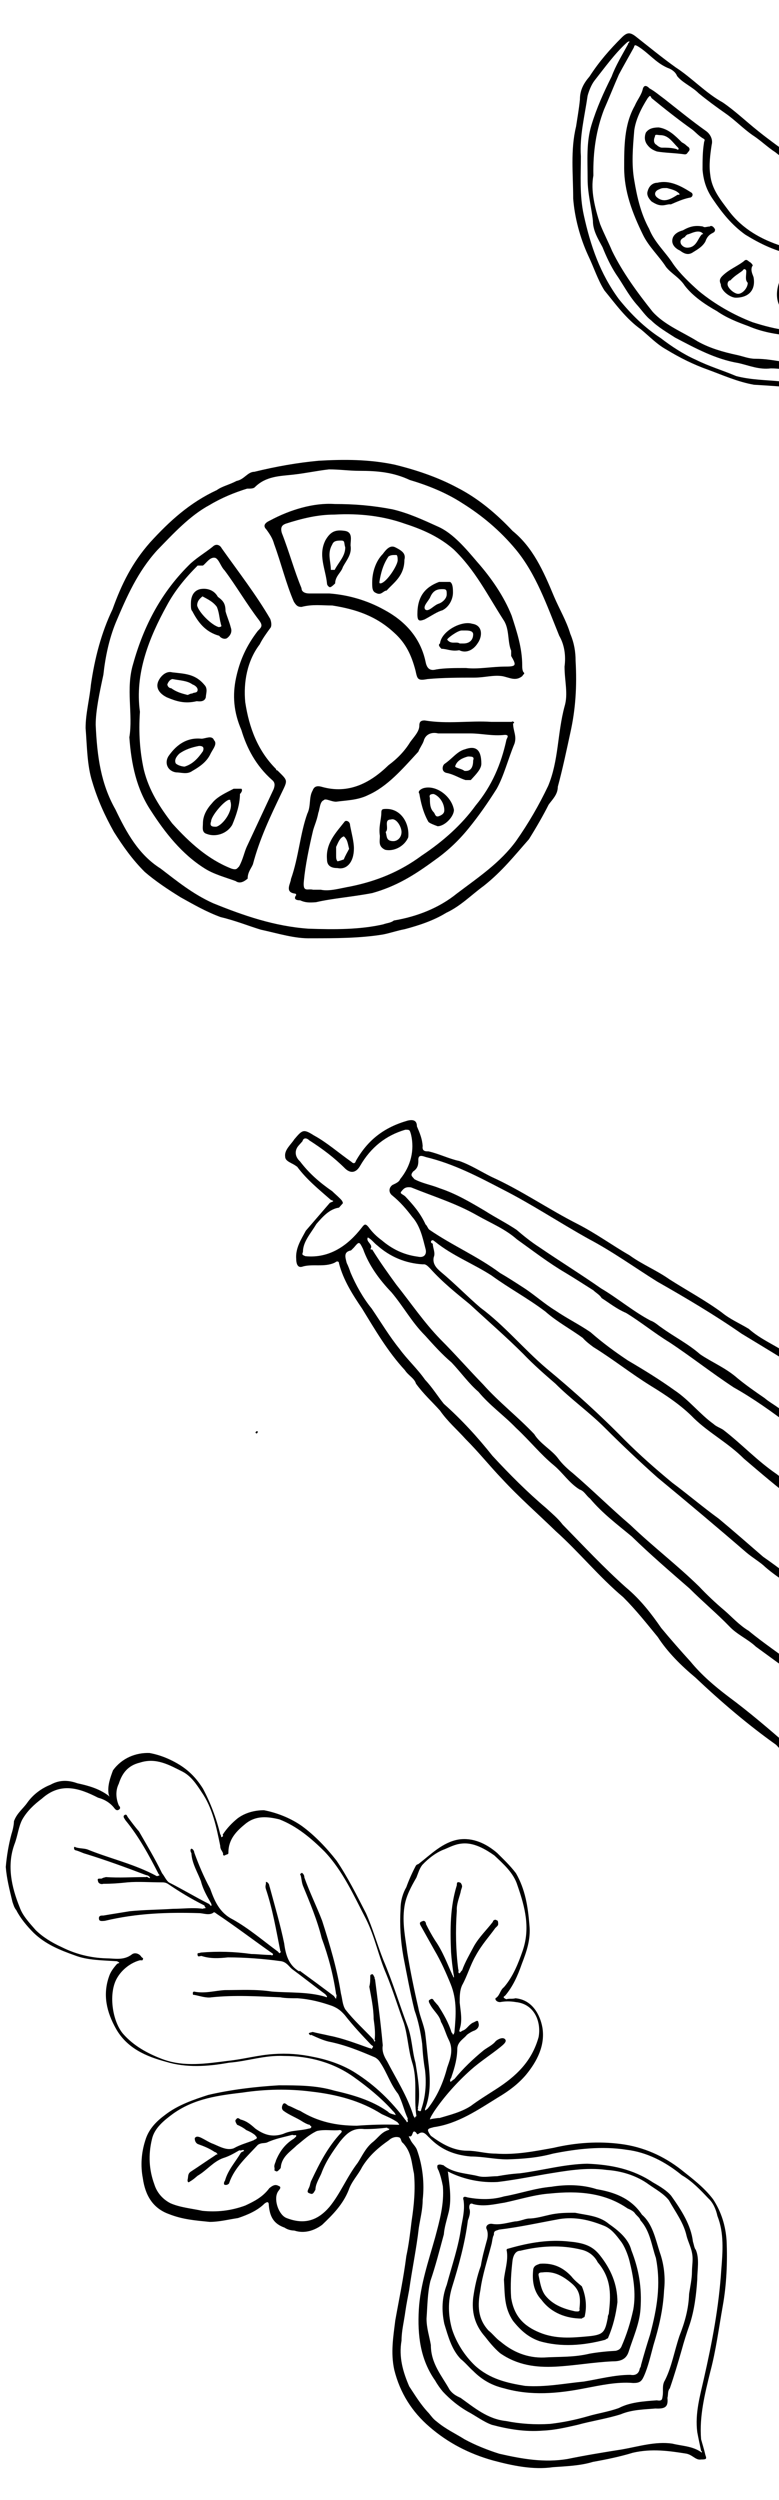
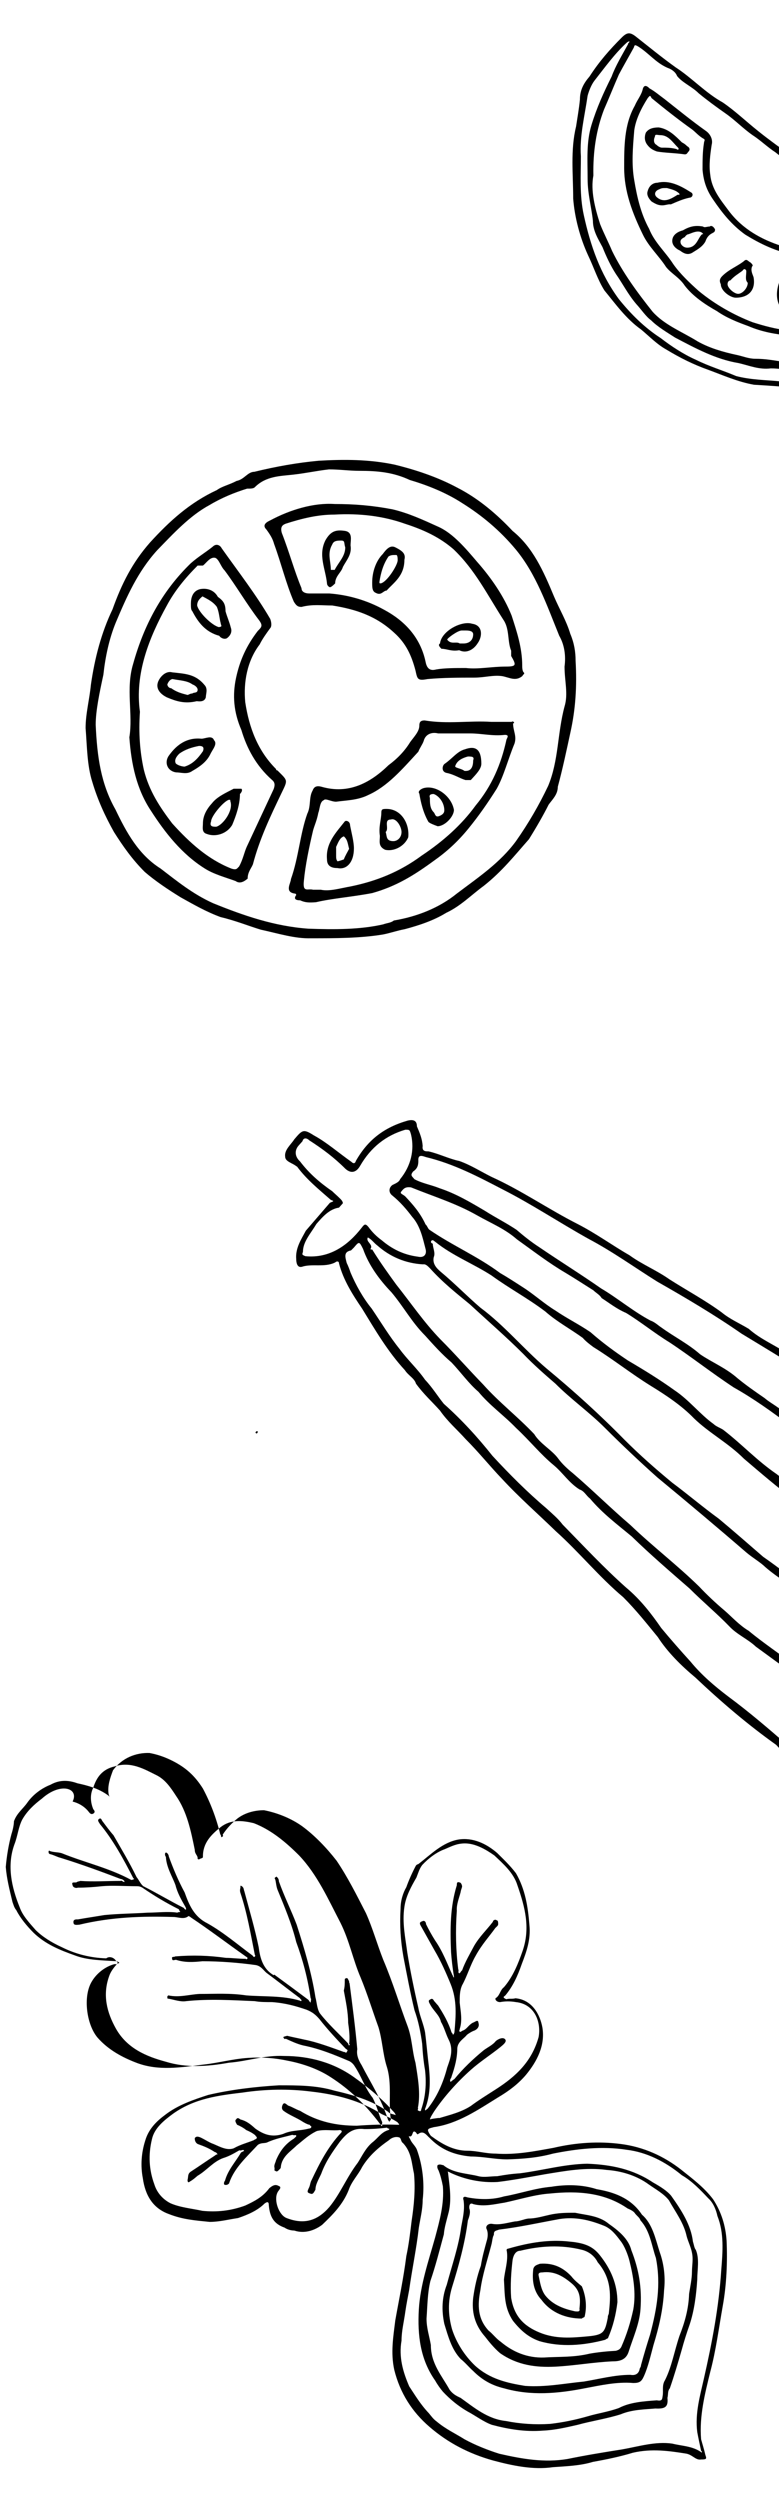
<svg xmlns="http://www.w3.org/2000/svg" version="1.1" id="Layer_1" x="0px" y="0px" viewBox="0 0 162 519.8" style="enable-background:new 0 0 162 519.8;" xml:space="preserve">
  <style type="text/css">
	.st0{display:none;}
	.st1{display:inline;fill-rule:evenodd;clip-rule:evenodd;fill:#B0CC73;}
	.st2{display:inline;fill-rule:evenodd;clip-rule:evenodd;fill:#CF96BD;}
	.st3{display:inline;fill-rule:evenodd;clip-rule:evenodd;fill:#F2664F;}
</style>
  <g class="st0">
    <path class="st1" d="M60.1,374.7c1.8-1.6,4.3-1.8,6.3-3.7c3.2-3.2,9.2-9.7,5-14.2c-0.9,0-1.9,0.5-2.9,0.1c0.9-2.5,3.2-6.5,3.2-9.1   c0.2-5.4-3.5-8.9-8.8-9.8c-10.8-1.9-4.9,22-3.6,27.8c0.9,4.2,0.1,5-0.3,8L60.1,374.7z" />
    <path class="st1" d="M58,372.7c0.8-5-1.8-10.5-2.7-15.5c-2-10.9-2.6-14.9-10.5-21.5c-6-5-8,1.2-11.6,4c-0.6-1.4-1.9-5.7-2.6-6.7   c-4.8-6.9-10.4-5.8-12.7,2c-2.5-4.4-9.4-6.4-11.2-0.9c-2,6,3.5,13.6,8.3,16.3c1.9,1.1,5.9,1.5,8,1.6c-1.7,2.3-3.6,2.7-3,6.3   c3.3,8.6,19.4,5.2,28.1,7.1c1.1,0.4,5.3,2.1,6.2,2.7C56,369.2,56.7,371.4,58,372.7C58,372.8,58,372.7,58,372.7z" />
    <path class="st1" d="M56.2,375.9c-2-3.9-11.5-8.1-15.8-7.9c-4.1,0.2-17.4,3.5-20.2,6.3C16.6,378,24,389,31.4,386.1   c2.6-1,4.3-4.1,6.9-4.7c0.5,1.7,0.2,5.1,3.3,5.4c4.1,0.4,6.6-5.9,8.5-8.3c1.5-1.9,4-2.8,5.8-3.7L56.2,375.9z" />
-     <path class="st2" d="M93.2,417.3c-6.4-3.3-10.4,1.5-16.3,2.5c-8.1,1.4-19.6-7.4-21.7-15.9c-2.5-10.3,4.3-25.7,1.8-29   c9.9,5.7,24.4-2.3,34.5,4.2c1.5,1,3.2,4.1,4.6,5.6c9,9.9,0.3,17.3-2.9,26.3c0,0.1,0.1,0.1,0.1,0.2c-0.6,1.1,0.3,3.4,0.5,4.6   L93.2,417.3z" />
    <path class="st3" d="M56.1,154.4c-2.3-0.2-4.5-0.6-6.8-0.4c-3.3,0.3-6.8,1.8-9.7,3.2c-6.5,3.2-9.2,5.3-14.6,10.3   c-5.3,4.9-9.8,22.3-8.3,29.2c1.8,8.2,15.6,17.4,23.4,19.1c3.9,0.8,8.2-0.5,12.1-1.1c15.4-2.3,27.6-11.1,27.6-27.9   c0-13.4-5.8-22.1-17-27.9c0,0,0-0.1,0-0.2C60.3,157.8,59.3,154.7,56.1,154.4z" />
  </g>
  <path d="M204.3,361.8c-1.6,0.8-2.8,2.3-4.4,3.1c-3.1,2-6.5,3-9.8,4.1c-2.8,0.6-5.5,0.9-8.3,1.1c-1.4,0.2-2.5,0-3.6-0.5  c-2.6-0.9-5-0.8-7.5-1.2c-3.3-0.6-5.9-2.2-8.4-4.7c-0.3-0.2-0.5-0.5-0.9-0.9c-5.9-4.2-11.4-8.9-16.8-14c-3-2.5-5.8-5.3-7.8-8.4  c-2.3-2.8-4.5-5.6-7.2-8.3c-5-4.2-9.2-9.4-14-13.7c-3.7-3.6-7.6-7-11.2-10.9c-2.5-2.6-4.8-5.5-7.6-8.3c-1.7-1.9-3.7-3.6-5.3-5.9  c-1.7-1.9-3.4-3.4-5-5.6c-0.3-1.1-1.6-1.7-2.3-2.8c-3.6-3.9-6.2-8.4-8.9-12.8c-1.9-2.8-3.9-5.9-4.8-9.4c0-0.5-0.5-0.5-0.8-0.2  c-2.2,1.1-4.8,0.2-6.9,0.9c-1.1,0.3-1.2-1.1-1.2-1.6c-0.2-2.3,1.1-4.2,2-5.9l5-5.8c0.6-0.3,1.1-0.3,0.2-0.6c-2.5-2.2-5-4.2-7-6.9  l-0.3-0.2c-0.8-0.6-2.2-0.9-2.2-1.9c-0.2-1.4,1.2-2.5,1.9-3.6c1.7-2,1.9-2.2,4.1-0.8c2.6,1.4,5.1,3.6,7.8,5.5  c0.5,0.5,0.8,0.2,0.9-0.2c2.5-4.4,5.9-7,10.8-8.4c0.9-0.2,1.9-0.2,1.9,1.2c0.6,1.4,1.1,2.6,1.2,4.1c-0.2,1.2,0.8,1.1,1.2,1.1  c2.2,0.5,4.4,1.6,6.4,2c2.3,0.8,4.5,2.2,6.7,3.3c6.2,2.8,11.8,6.7,17.9,9.8c3.9,2,7.3,4.5,10.8,6.5c2.6,1.9,5.6,3.1,8.3,5  c3.6,2.3,7.5,4.4,10.9,6.9c1.7,1.4,3.6,2.2,5.6,3.4c2.5,2.2,5.3,3.3,7.8,5s5.1,3.1,7.8,5c3,2,5.9,4.2,8.6,6.5  c4.2,2.6,7.6,5.6,11.4,8.9c3,2.2,5.5,4.7,7.8,7.5c3.7,3.6,7,7.8,10.3,12.6c3.9,5.5,5.9,11.5,5.6,18.5c0,3,0,6.1-1.4,8.7  C211.1,353.9,208.5,358.4,204.3,361.8z M207.2,354.3c-0.8-1.1-2-2.2-3-3c-3-3.4-6.1-6.5-9-10c-3-3.4-6.5-6.4-9.5-10  c-3.7-4.1-8.3-7.9-12.5-11.5c-3-2.5-5.3-5.5-7.9-7.8c-3.7-2.8-7.2-5.8-10.6-8.7c-3.3-3.3-7.2-5.3-10.4-8.4c-2.5-2.6-5.8-4.8-8.9-6.7  c-4.2-2.6-7.8-5.5-12-8.1c-0.8-0.6-1.6-1.2-2.2-1.9c-2.6-1.9-5.3-3.3-7.8-5.5c-3.7-2.8-7.5-4.8-11.2-7.5c-3.9-2.5-8.1-4.1-11.7-7  c-0.3-0.2-0.5-0.5-0.8-0.2c-0.2,0.3,0,0.5,0.3,0.6c0,0.9,0.6,1.9,0.2,2.8c-0.3,1.4,0.6,2.3,1.4,3c3,2.5,5.5,5.1,8.3,7.5  c5,3.7,9,8.6,13.7,12.6c5.8,4.8,11.2,9.7,16.2,14.8c3.3,3.3,6.5,6.1,10,9c3.1,2.3,6.4,5.1,9.7,7.5c3,2.5,6.2,5.3,9.2,7.9  c3.3,2.3,6.4,4.7,9,7c3,2.5,6.4,4.7,9.4,7.2s6.1,4.8,9.4,7.2c1.9,1.2,4.4,2.5,6.1,4.4c2.5,2.2,5.3,3.7,7.6,5.6  c1.6,1.2,3.9,1.6,4.8,3.3c0,0.5,0.5,0,0.5,0l1.9-2.2C207.6,355.6,207.6,355.1,207.2,354.3z M202.4,358.4c-3.1-1.9-6.1-3.9-8.7-6.2  c-2.5-2.2-5.1-3.6-7.8-5.5c-2.6-1.9-5.5-3.7-7.8-5.9c-3-3-6.4-5.1-9.5-8.1c-3-2.5-6.4-4.2-9.5-6.9c-0.9-0.9-2.6-1.9-3.9-3  c-5.9-5.1-12.2-10.4-18.5-15.6c-3.7-3.3-7.5-6.9-10.9-10.3c-3.3-3.3-7-5.9-10.3-9.2c-2.2-1.9-4.5-3.9-6.7-6.2  c-3.4-3.4-7.2-6.7-11.1-10.3c-2.8-2.3-5.6-4.5-8.3-7.5c-0.5-0.5-0.9-0.9-1.4-0.8c-3.7-0.2-6.9-1.6-9.5-3.9c-0.8-0.6-1.1-1.2-2-1.7  c-0.5,0.9,1.1,1.4,0.6,2.3c-0.2,0.3,0.3,0.2,0.3,0.2c1.6,2.6,3.4,5.1,5,7.3c3.1,3.9,5.8,7.9,9.2,11.4c3,3,5.8,6.2,8.9,9.4  c3.3,3.7,7.2,6.7,10.6,10.3c1.2,2,3.7,3.3,5,5.1c0.8,1.1,2,2.2,3,3c4.2,3.6,7.9,7.3,12,10.8c4.7,4.5,9.7,8.3,14.3,12.8  c1.6,1.7,3.4,3.4,5.3,5c1.4,1.2,3,3,5,4.2c3,2.5,6.5,4.8,9.7,7.3c3.3,2.3,6.1,4.4,9.5,6.5c2.5,1.2,4.4,3,6.9,4.1  c1.7,1.1,3.4,2,5.3,2.8c2.6,1.4,5.8,1.9,8.6,2.6c3.1,0.9,5.5,1.2,7.3-1.4l0.2-0.3C204.1,359.5,204.1,359,202.4,358.4z M211.5,348.6  c0.3-1.9-0.9-3.4-2-4.7c-1.6-2.6-3.4-5.1-5.1-7.5c-2.3-3.3-5.1-6.5-7.5-10.3c-2-3.1-5.1-6.1-7.8-8.9c-2.5-2.2-5.1-4.5-7.5-6.9  c-3.3-3.3-7-5.9-10.4-8.9c-2-1.7-4.7-3.1-6.9-5c-3.7-2.8-7.6-5.6-11.7-7.9c-4.7-3.1-9-6.5-13.4-9.4c-3.1-1.9-5.9-4.2-9-6.1  c-1.9-0.8-3.4-2-5.1-3.1c-0.3-0.6-1.2-1.1-1.7-1.6c-1.9-1.2-3.9-2.5-5.9-3.7c-3.4-2-6.5-4.4-10-6.9c-2.5-2.2-5.3-3.3-8.3-5  c-4.4-2.5-9-3.9-13.7-5.8c-1.2-0.2-1.6,0.3-2,0.8c-0.5,0.5,0.3,0.6,0.8,1.1c1.6,1.7,3.1,3.4,4.2,5.8c0.3,0.2,0.5,0.9,0.8,1.1  c4.8,3.3,10,5.5,14.7,9c1.4,0.8,3.1,1.9,4.8,3c2.2,1.4,4.4,3.4,6.7,4.8c2.5,1.7,4.8,2.8,7.3,4.5c2.5,2.2,5.1,4.1,7.8,5.9  c3.4,2,6.5,3.9,9.7,6.2c3,2,5.3,5,8.1,7c0.5,0.5,1.4,0.8,2,1.2c3.9,3,7,6.4,11.1,9.2c4.4,3.4,8.3,7.5,12.5,11.1  c3.3,3.3,6.7,6.2,10,9.5c1.7,2,4.1,3.9,5.8,5.8c3.1,3.4,6.5,6.4,9.5,10c1.9,2.5,4.1,4.4,6.1,6.5c1.2,1.1,2.3,2.3,3.3,3.3  c0,0.5,0.5,0.9,0.8,0.6C209.7,351.4,211.1,350.4,211.5,348.6z M193.4,364c-4.2-1.1-8.6-2.6-12.5-5.1c-1.9-1.2-4.2-2.6-6.1-3.9  c-3.1-1.9-5.9-4.2-8.6-6.1c-3.3-2.3-6.1-4.4-9-6.5c-1.7-1.6-3.9-2.5-5.5-4.2c-2.5-2.6-5.5-5.1-8.3-7.9c-3.9-3.4-8.1-7-12-10.8  c-3-2.5-6.1-4.8-8.7-7.9c-0.8-0.6-1.2-1.6-2.2-1.9c-2.2-1.4-3.4-3.4-5.3-5c-2.8-2.3-5-5.1-7.9-7.8c-2.5-2.6-5.5-4.7-7.8-7.5  c-2-1.7-3.7-4.1-5.6-6.1c-2-1.7-3.7-3.6-5.5-5.6c-2.8-2.8-4.4-5.9-7-9c-2.5-2.6-4.7-5.6-5.9-9c-0.8-1.6-0.8-1.6-1.9-0.3L73,260  c-1.6,0.3-1.2,1.4-0.9,2.6c0.3,0.6,0.6,1.4,0.8,2c1.1,2.6,2.6,5.3,4.4,7.5c1.9,2.8,3.7,5.8,5.8,8.4c1.6,2.2,3.7,4.1,5.3,6.4  c1.6,1.7,2.6,3.4,3.9,5c3.7,3.3,7,6.9,10.1,10.8c3.6,3.9,7.3,7.6,11.2,10.9c1.2,1.1,2.5,2.2,3.4,3.4c4.4,4.5,8.6,9,13.2,13.1  c3,2.5,5.3,5.5,7.3,8.4c1.9,2.3,4.1,4.8,6.1,7c2.3,2.8,5,5.1,7.9,7.3c4.2,3.1,8.4,6.7,12.3,10.1c1.4,0.8,3,2.2,4.8,2.5  c3.1,0.9,6.4,1.1,9.5,2c0.9,0.3,1.9,0.3,2.6,0.5c4.4-0.2,8.7-1.1,12.8-2.3c0.6-0.3,1.9-0.6,2.5-1.4  C195.2,364.3,194.5,364.1,193.4,364z M212.4,343.7c0.3-1.9,0.5-3.4,0.3-5.3c0-6.5-2-12.2-5.6-17s-7.2-9.7-11.7-14  c-3.7-4.1-8.9-7.2-12.9-11.1c-2.2-1.9-4.7-3.6-7.2-5.3c-0.9-0.9-2-1.7-3-2.2c-5.9-4.2-12.2-7.9-18.1-11.5  c-5.6-3.9-11.7-7.5-17.5-10.8c-4.8-3-9.2-6.2-14.3-8.9c-6.1-3.4-11.8-7.2-17.9-10.3c-5-2.6-10.1-5.3-15.9-6.7  c-0.9-0.3-1.7-0.6-1.6,0.8c0,0.9-0.2,1.6-1.1,2.2c-0.6,0.8-0.3,0.9,0.3,1.6c1.7,0.9,3.3,1.1,5.3,1.9c3.3,1.1,6.2,2.8,9.4,4.7  c2.2,1.4,4.4,2.5,6.5,3.9c1.4,1.2,3,2.5,4.7,3.6c4.4,3,8.6,5.6,12.9,8.6c3.4,2,6.7,4.8,10.3,6.7c0.9,0.3,1.7,1.1,2.2,1.4  c2.6,1.9,5.6,3.4,8.1,5.6c2.5,1.7,5.3,2.8,7.8,5c1.7,1.4,3.7,2.8,5.6,4.1c1.4,1.2,3.1,1.9,4.4,3.4c0.9,0.9,2.2,1.9,3.3,2.8  c2.5,1.7,5.3,2.8,7.6,5.3c2.2,1.9,4.5,3.9,6.4,5.6c1.7,1.4,3,3,4.5,4.4c2.6,1.9,5,4.2,7.2,6.7c2.5,2.6,4.8,5.5,6.7,8.3  s4.4,5.5,6.2,8.4c2,3.1,4.8,5.5,5.9,8.6c0,0.5,0.5,0.5,0.8,0.6C212.2,344.5,212.5,344.2,212.4,343.7z M88.5,259.7  c-0.6-2.3-1.1-4.8-2.8-6.7c-1.2-1.6-2.5-3.1-4.1-4.4c-0.8-0.6-0.8-1.6,0-2.2c0.6-0.3,1.4-0.6,1.6-1.2c2.3-2.8,3-6.1,2.3-9.2  c-0.3-1.1-0.3-1.1-1.2-1.1c-4.1,1.2-7.2,3.7-9.4,7.5c-0.8,1.4-1.9,1.7-3.1,0.6c-2.3-2.3-4.7-4.1-7.5-5.9c-0.5-0.5-1.2-0.6-1.4,0.2  l-0.8,0.9c-0.8,0.9-0.9,2.2,0.3,3.3c1.9,2.5,4.1,4.4,6.7,6.2c0.5,0.5,0.9,0.8,1.7,1.6c0.3,0.3,0.5,0.6,0.5,0.9l-0.8,0.9  c-2,0.3-3.4,1.9-4.7,3.4c-1.2,2-2.8,3.7-2.8,5.8c-0.2,0.6-0.2,0.6,0.5,0.9c5.1,0.5,8.9-2.3,11.7-5.9c0.6-0.8,0.8-0.9,1.4-0.2  c0.8,1.1,1.7,2,2.8,2.8c2,1.7,4.4,3,7.5,3.4C88.2,261.6,88.8,260.8,88.5,259.7z" />
  <path d="M54.2,193.3c-2.6-0.8-5.3-1.9-8.3-2.6c-3-1.1-5.6-2.6-8.3-4.1c-2.6-1.6-5.3-3.4-7.5-5.3c-2.6-2.6-4.5-5.3-6.4-8.3  c-1.9-3.4-3.4-6.7-4.5-10.4c-1.1-3.4-1.1-7.5-1.4-11.2c0-3,0.8-5.9,1.1-9c0.8-5.6,2.2-10.9,4.5-15.7c1.9-5.3,4.1-9.7,7.8-13.9  c4.1-4.5,8.3-8.3,13.9-10.9c1.1-0.8,2.6-1.1,4.1-1.9c1.6-0.3,2.3-1.9,3.7-1.9c4.5-1.1,9-1.9,13.4-2.3c5.3-0.3,10.4-0.3,15.7,0.8  c4.5,1.1,9,2.6,13.1,4.8c4.5,2.3,8.3,5.6,11.5,9c4.2,3.4,6.4,8.3,8.6,13.6c1.1,2.6,2.6,5.1,3.4,7.8c0.8,1.9,1.1,3.7,1.1,5.6  c0.3,5.3,0,10.1-1.1,15c-0.8,3.7-1.6,7.5-2.6,11.2c0,1.6-1.1,2.6-1.9,3.7c-1.1,2.2-2.6,4.8-4.1,7.2c-3,3.4-5.6,6.7-9.4,9.7  c-2.6,1.9-4.8,4.2-7.8,5.6c-2.6,1.6-5.6,2.6-8.6,3.4c-1.6,0.3-3,0.8-4.5,1.1c-4.8,0.8-10.1,0.8-15,0.8  C61.3,195.2,57.9,194.1,54.2,193.3z M79.7,192.2c0.8-0.3,1.6-0.3,2.2-0.8c4.8-0.8,9.4-2.6,13.1-5.6c4.5-3.4,9-6.4,12.3-10.9  c2.6-3.7,4.8-7.5,6.7-11.5c2.2-5.3,1.9-10.9,3.4-16.5c0.8-2.6,0-5.3,0-8.3c0.3-2.2,0-4.5-1.1-6.4c-2.6-6.4-4.8-12.8-9-17.9  c-3.4-4.1-7.2-7.2-11.2-9.7c-3.4-2.2-7.2-3.7-10.9-4.8c-3.4-1.6-6.7-1.9-10.4-1.9c-2.2,0-4.1-0.3-6.4-0.3c-2.6,0.3-4.8,0.8-7.5,1.1  s-5.6,0.3-7.9,2.6c-0.3,0.3-0.8,0.3-1.6,0.3c-2.6,0.8-5.3,1.9-7.8,3.4c-4.1,2.2-7.5,5.9-10.9,9.4c-4.1,4.5-6.4,9.8-8.6,15  c-1.4,3.4-2.2,7.2-2.6,10.9c-0.8,3.7-1.6,7.5-1.6,10.4c0.3,6.7,1.1,12.3,4.1,17.6c2.3,4.8,4.8,9.4,9.4,12.3  c3.4,2.6,6.7,5.3,10.9,7.2c6.4,2.6,12.8,4.8,19.8,5.3C69.6,193.3,74.9,193.3,79.7,192.2z" />
-   <path d="M34.4,439.7c2.6-2,5.8-3.1,8.9-4.1c4.7-1.1,9.7-1.7,14.7-2c3.9,0,7.8,0,11.5,1.1c3.9,0.9,7.8,2,11.2,4.4c0,0,0,0,0.2,0.2  c0.5,0.3,0.9,0.3,1.4,0.5c-0.2-0.6-0.6-0.8-0.9-1.2c-2.3-2.5-5-4.7-7.8-6.7c-4.2-3-9.2-4.4-14.5-4.4c-4.1-0.2-7.6,1.1-11.5,1.4  c-4.4,0.8-8.9,1.1-13.1-0.2c-4.1-1.1-8.1-2.8-10.4-6.9c-1.9-3.4-2.8-7-1.4-10.9c0.3-0.9,0.9-1.7,1.6-2.5c0.2-0.2,0.6-0.2,0.5-0.3  c-0.2-0.2-0.5-0.3-0.5-0.3c-3.1-0.2-6.1-0.2-8.7-1.2c-3.1-1.1-6.1-2.3-8.6-4.7c-1.4-1.4-2.8-3.1-3.6-4.7c-0.5-0.6-0.6-1.2-0.8-1.7  c-0.6-2.5-1.2-4.8-1.4-7.3c0.2-2.3,0.6-4.7,1.2-6.9c0.3-0.9,0.5-2,0.5-2.6c0.6-1.7,1.9-2.6,2.8-3.9c1.2-1.7,3-3,4.8-3.7  c1.6-0.9,3.4-1.1,5.6-0.3c2.3,0.5,4.5,1.1,6.5,2.6c0.3,0.5,0-0.3,0-0.3c-0.3-1.7,0.3-3.4,0.9-5c1.9-2.6,4.8-3.7,7.6-3.6  c1.6,0.3,3.1,0.8,4.7,1.6c2.8,1.4,4.7,3.1,6.4,5.8c1.6,3,2.8,6.2,3.6,9.5C46,381.6,46,382,46,382c0.3,0,0.5-0.3,0.3-0.5  c0.9-1.4,2-2.5,3.1-3.4c1.6-1.2,3.6-1.7,5.5-1.7c2.6,0.5,5.5,1.6,7.9,3.3c2.6,1.9,5.1,4.5,7.2,7.2c2.3,3.4,4.2,7.2,6.1,10.9  c1.4,3.1,2.3,6.4,3.6,9.7c2,4.7,3.4,9.4,5.1,13.9c0.9,2.5,0.9,5,1.6,7.5c0.5,3.1,1.1,6.4,0.5,9.4c0.2,0.2-0.3,0.5,0.2,0.6  c0.5,0.3,0.5-0.3,0.5-0.3c0.9-2.6,1.1-5.3,0.8-8.1c-0.3-1.7-0.5-3.6-0.6-5.5c-0.3-2.3-0.8-4.8-1.6-7c-0.9-3.7-1.6-7.5-2.3-11.1  c-0.6-3.4-0.8-6.5-0.6-10c0-1.7,0.5-3.3,1.2-4.5c0.5-1.4,1.2-3,2-4.5c0.2-0.2,0.2-0.2,0.5-0.3c2.6-2,5-4.5,8.3-5.1  c3.1-0.5,5.9,0.9,8.1,2.8c1.2,1.2,2.6,2.5,3.9,4.2c1.9,3.3,2.5,6.9,2.8,10.8c0.3,3-0.6,5.5-1.6,8.1c-0.9,2.6-1.9,4.7-3.4,6.5  c-0.2,0.2-0.5,0.3-0.3,0.5s0.5,0.3,0.5,0.3c0.6-0.2,1.2,0,1.9-0.2c3.4,0.3,5.1,3.3,5.6,6.1c0.6,3.7-1.1,7-3.4,9.8  c-1.6,1.9-3.6,3.4-5.8,4.7c-4.2,2.6-8.4,5.5-13.4,6.2c-0.6,0.2-1.1,0.2-1.2,0.6c0,0.3,0.3,0.8,0.6,1.2c2.3,1.7,4.7,3.1,7.6,3.1  c2,0,3.7,0.6,5.9,0.6c4.2,0.3,8.1-0.5,12-1.2c4.7-1.1,9.4-1.4,14-0.8c4.7,0.6,8.9,2.5,12.5,5.3c2.5,2,4.8,3.7,6.7,6.2  c1.7,2.6,2.6,5.5,2.8,8.6c0.2,4.4,0,9.2-0.8,13.6c-0.8,4.5-1.4,9.2-2.6,13.7c-1.1,4.5-2.3,9.2-1.9,14c0.3,1.1,0.6,2,0.9,3.3  c0.3,0.8,0.2,0.9-0.9,0.9c-1.1,0.2-1.7-0.9-3-1.2c-3.7-0.6-7.3-1.1-11.2-0.2c-2.6,0.8-5.5,1.4-8.3,1.9c-2.6,0.8-5.5,0.9-8.3,1.1  c-4.1,0.6-8.4-0.3-12.5-1.4c-5-1.4-9.4-3.7-13.2-7c-3.6-3.1-6.1-7-7.3-11.8c-0.8-3.6-0.2-7,0.2-10.3c0.8-4.5,1.7-8.7,2.3-13.4  c0.5-2.3,0.8-4.8,1.1-7.3c0.5-3.3,0.8-6.5,0.5-9.8c-0.5-2.2-0.5-4.5-2.3-6.4c-0.5-0.3-0.3-1.1-0.9-1.2c-0.8-0.2-1.6,0.2-2,0.6  c-2.3,1.6-4.2,3.3-5.6,5.6c-0.8,1.6-2.2,3-2.8,4.8c-1.2,3-3.3,5.1-5.5,7.2c-1.6,1.2-3.7,1.9-5.8,1.2c-0.8,0-1.6-0.3-2-0.6  c-2.3-0.8-3.1-2.3-3.3-4.7c0-0.9-0.5-0.6-0.9-0.3c-1.4,1.4-3.4,2.3-5.5,3c-2,0.3-3.9,0.8-5.9,0.8c-3-0.3-5.6-0.5-8.4-1.6  c-3.4-1.2-5-3.9-5.5-7.5c-0.5-2.6-0.3-5.3,0.5-7.8C30.9,442.7,32.5,441.1,34.4,439.7z M8.7,374c-1.6,1.2-3.1,2.6-4.1,4.4  c-0.8,1.6-0.9,3.3-1.6,5.1c-1.6,4.4-0.6,8.9,1.1,13.1c0.6,1.7,1.9,3.1,3.3,4.7c1.4,1.4,3.3,2.6,5.5,3.6c2.8,1.4,5.9,2.2,9.2,2.3  c1.7,0,3.6,0.5,5.3-0.8c0.6-0.5,1.6-0.2,2,0.5c0.2,0.2,0.5,0.3,0.3,0.5c0,0.3-0.2,0.2-0.6,0.2c-1.9,0.5-3.7,1.9-4.7,3.6  c-1.9,3.1-1.1,9,1.2,11.7c2.2,2.5,5.1,4.1,8.3,5.3c4.4,1.6,8.9,0.9,13.6,0.3c3-0.3,6.2-1.2,9.4-1.4c2.8-0.2,5.5,0,8.3,0.6  c3.1,0.6,6.2,1.7,8.7,3.3c4.1,2.6,7.5,5.9,10.4,9.8c0.2,0.2,0.2,0.2,0.3,0.5c0.5-0.3,0-0.3,0.2-0.8c-0.8-1.7-1.1-3.4-2-5.1  c-1.6-2-2.3-4.4-3.7-6.5c-0.3-0.5-0.6-0.8-1.1-1.1c-3.3-1.4-6.2-2.6-9.7-3.3c-1.2-0.3-2.3-0.8-3.6-1.4c-0.2,0.2-0.3,0-0.5-0.3  c0.2-0.2,0.6-0.2,0.8-0.3c1.2,0.3,2.3,0.5,3.6,0.8c2.6,0.5,5.5,1.6,8.3,2.6c0.2-0.2,0.3,0.5,0.6-0.2c0.2-0.2,0-0.3-0.3-0.5  c-1.9-2-3.7-3.9-5.5-6.2c-0.8-0.9-1.4-1.4-2.6-1.9c-2.3-0.8-4.5-1.4-7.2-1.6c-1.2,0-2.6,0-3.6-0.2c-4.7-0.2-9.5-0.5-14.3,0  c-1.1,0.2-2.5-0.3-3.6-0.5c-0.3,0-0.3,0-0.3-0.5l0.2-0.2c2.3,0.5,4.4-0.2,6.5-0.3c3.3,0,6.4-0.2,9.7,0.3c3.7,0.3,7.5,0,11.2,1.1  c0.2,0.2,0.3,0,0.3,0c0-0.3-0.2-0.2-0.3-0.5c-2.3-1.7-4.7-3.6-7-5.3c-0.6-0.5-1.1-1.4-2.2-1.6c-3.6-0.5-7.5-0.8-11.1-0.8  c-1.9,0.2-3.7,0.3-5.5-0.3c-0.3,0-0.8,0.3-0.8-0.2c-0.2-0.6,0.5-0.3,0.6-0.5c3.7-0.3,7-0.2,10.6,0.3c1.2,0,2.6,0.2,4.1,0.2  c0.2,0.2,0.3,0,0.3,0c0.2-0.2,0-0.3-0.3-0.5c-3.7-2.6-7.5-5.5-11.4-8.1c-0.2-0.2-0.5-0.3-0.5-0.3c-0.9,0.8-2.2,0.2-3.1,0.2  c-6.5-0.2-12.9,0-19.6,1.6c-0.3,0-1.1,0.2-1.2-0.3c-0.2-0.9,0.6-0.8,0.9-0.8c1.7-0.3,3.7-0.6,5.5-0.9c3-0.3,5.9-0.3,9-0.5  c2,0,4.2-0.3,6.2,0c0.2-0.2,0.3,0,0.6-0.2c-0.2-0.2-0.2-0.2-0.3-0.5c-2.8-1.4-5.1-2.8-7.6-4.5c-0.5-0.3-0.9-0.3-1.2-0.3  c-2.5,0-5-0.2-7.2,0c-1.9,0.2-3.3,0.3-5,0.3c-0.6,0.2-1.1-0.2-1.1-0.5c-0.3-0.8,0.3-0.5,0.8-0.6c0.2-0.2,0.6-0.2,0.8-0.3  c2.8,0.2,5.5,0,8.4,0c0.2-0.2,0.5,0.3,0.8,0.2c0-0.3-0.5-0.6-0.8-0.6c-4.2-1.6-8.3-3.1-12.5-4.4c-0.8-0.2-1.4-0.6-2.3-0.8  c-0.2-0.2-0.2-0.2-0.2-0.6c0,0,0.2-0.2,0.3,0c0.9,0.3,1.9,0.2,2.6,0.5c4.7,1.9,9.7,3,14.3,5.5c0,0,0.3,0,0.6-0.2l-0.2-0.2  c-2-3.9-4.1-7.8-6.9-11.2c-0.3-0.5-0.6-0.8-0.2-1.1c0.5-0.3,0.5,0.3,0.8,0.6c0.6,0.8,1.4,1.9,2.2,2.8c1.6,2.8,3.3,5.6,4.8,8.7  c0.5,0.6,0.8,1.4,1.4,1.9c2.8,1.4,5.6,3.1,8.4,4.5c0.2,0.2,0.3,0.5,0.5,0.3c0,0,0-0.3-0.2-0.6c-0.8-1.4-1.6-2.8-2-4.4  c-0.6-1.7-1.9-3.7-2-5.9c-0.2-0.2-0.3-0.8,0-0.9c0.3,0,0.6,0.5,0.6,0.8c0.9,2.5,2,5.1,3.3,7.5c0.9,2.5,1.9,5,4.7,6.4  c3.4,1.9,6.4,4.5,9.4,6.7c0.2,0.2,0.3,0.5,0.5,0.2c0.2-0.2,0-0.3,0-0.3c-0.9-4.5-1.6-8.7-3-12.9c-0.2-0.6,0-0.9,0-1.2v-0.3  c0.3,0,0.5,0.3,0.5,0.3c0.2,0.2,0.2,0.6,0.3,0.8c1.1,4.1,2.2,7.8,3,11.7c0.3,2.3,0.9,4.5,3.1,5.8c0,0,0.2-0.2,0.3,0  c2.2,1.6,4.5,3.3,6.9,5.1c0.2,0.2,0.3,0.5,0.5,0.6c0-0.3,0.2-0.8,0-0.9c-0.6-4.1-1.6-7.9-3-11.7c-0.9-3.7-2.5-7.5-3.9-10.9  c-0.3-0.8-0.3-1.7-0.5-2.2c-0.2-0.2,0-0.3,0.3-0.5l0.2,0.2c0.2,0.2,0.3,0.5,0.3,0.8c1.1,3.1,2.6,6.1,3.7,9c1.6,5,3.1,10,3.9,15.1  c0.3,1.1,0.3,2.3,0.9,3.3c1.7,2.2,3.9,4.2,5.8,6.2c0.2,0.2,0.2,0.6,0.3,0.5c0.2-0.2,0.2-0.2,0-0.3c0.2-1.4,0-3-0.2-4.4  c0-2.2-0.5-4.5-0.9-6.7c0.2-0.8,0.2-1.4,0.2-2.3c0,0,0-0.3,0.5-0.3c0,0,0.2,0.2,0.3,0.5c0.2,0.2,0,0.3,0.2,0.6  c0.6,4.7,1.2,9.2,1.6,13.7c-0.2,1.1,0.2,2.2,0.9,3.3c1.9,3.7,4.2,7.2,5.5,11.4c0,0,0.2,0.2,0.3,0.5c0-0.3,0-0.3,0.3-0.5  c-0.6-3.7,0.3-7.5-0.9-11.2c-0.8-2.6-0.9-5.5-1.7-8.1c-1.2-3.3-2.3-6.9-3.7-10.3c-1.6-3.7-2.3-7.6-4.2-11.4c-2.5-4.8-4.8-10-8.6-14  c-2.8-2.8-5.8-5.3-9.4-6.7c-2.5-0.6-4.8-0.8-6.9,0.8c-2,1.6-3.7,3.3-3.7,6.1c0,0.3,0,0.3-0.6,0.5c-0.2,0.2-0.6,0.2-0.5-0.3  c-0.2-0.6-0.6-0.8-0.6-1.6c-0.8-3.9-1.6-7.9-3.9-11.2c-1.1-1.7-2.2-3.3-3.9-4.2c-2.8-1.4-5.5-3-8.9-1.9c-2.5,0.6-3.7,2.2-4.4,4.4  c-0.8,1.6-0.5,3.3,0,4.5c0.2,0.2,0.5,0.6,0,0.9s-0.8-0.2-0.9-0.3c-0.9-1.2-2.2-1.9-3.4-2.2C16.5,371.8,12.6,370.5,8.7,374z   M89.2,501.8c0.5,0.6,0.9,1.2,1.6,1.7c1.9,1.6,3.9,2.5,5.8,3.7c2.2,1.2,4.7,2.2,7.2,3c4.8,1.1,9.4,1.9,14.2,1.1  c3.9-0.8,7.6-1.4,11.4-2c3.4-0.6,6.9-1.7,10.4-1.2c2,0.5,4.1,0.5,5.9,1.7c0.2,0.2,0.2,0.2,0.3,0c0,0,0,0-0.2-0.2  c-0.3-1.4-0.6-2.8-0.8-3.9c-0.5-3.9,0.6-7.6,1.4-11.2c1.7-7.5,3.1-14.8,3.6-22.6c0.3-3.7,0.6-7.6-0.8-11.1c-0.3-1.4-0.9-2.8-1.9-3.7  c-1.6-1.7-3.4-3.6-5.5-4.8c-3.4-2.8-7.3-4.8-11.5-5.3c-5.1-0.8-10.3-0.2-15.3,0.8c-3.3,0.9-6.4,1.1-9.5,1.2c-2.6,0-5-0.6-7.6-0.6  c-3.4-0.3-6.2-1.4-8.6-3.9c-0.6-0.5-1.2-1.6-2.3-0.8c-0.2,0.2-0.3,0-0.5-0.3c-0.9-0.8-0.5,1.1-1.4,0.8c-0.2-0.2,0,0.3,0.2,0.6  c0.3,0.8,1.1,1.4,1.4,2.2c1.2,3.3,1.6,7,1.2,10.4c0,2-0.5,3.9-0.8,5.8c-0.5,4.4-1.4,8.6-2,12.9c-0.3,1.6-0.6,3.1-0.8,4.5  c-0.3,2.2-0.8,4.1-0.8,6.1c-0.6,3.4,0.3,6.5,1.6,9.5C86.3,498,87.4,499.9,89.2,501.8z M100.6,426.3c0.8-0.6,1.9-1.1,2.5-1.9  c0.6-0.5,1.6-0.9,2-0.3c0.3,0.5-0.5,1.1-1.1,1.6c-2,1.6-4.2,3-6.1,4.7c-2.8,2.5-5.5,5.5-7.6,8.6c-0.3,0.5-0.8,1.2-0.9,1.7  c0.6-0.2,1.1-0.2,1.7-0.3c0.3,0,0.3,0,0.3,0c2-0.6,4.5-1.2,6.5-2.5c1.6-1.2,3.4-2.3,5.1-3.4c4.4-2.8,7.6-5.9,9-10.9  c0.6-3.1-0.8-6.9-4.7-7.3c-1.1-0.2-2.3-0.2-3.3,0c-0.9,0-1.2-0.8-0.8-0.9c0.8-0.6,0.8-1.6,1.6-2.2c1.9-2.2,3-5,3.9-7.6  c1.6-4.7,0.5-9-1.1-13.6c-0.8-2.6-3-4.5-4.8-6.2c-1.7-1.2-3.9-2.5-6.1-2.5c-1.7,0-2.8,0.6-4.2,1.2c-1.7,0.6-3.4,1.9-4.7,3.3  c-0.6,0.8-0.8,1.6-1.2,2.6c-1.1,1.9-2.2,3.9-2.5,6.1c-0.5,3.3,0.2,6.4,0.6,9.5c0.6,3.7,1.4,7.6,2.3,11.5c0.3,1.7,1.1,3.4,1.4,5.1  c0.3,2.3,0.5,4.8,0.8,7.2c0.3,3,0.3,5.9-0.8,8.7v0.3c0.3,0,0.2-0.2,0.5-0.3c2-2.5,3.3-5.5,4.1-8.6c0.6-1.7,1.4-3.7,0.3-5.8  c-0.6-1.2-0.9-2.5-1.6-3.7c-0.3-1.4-1.6-2.3-2.3-3.7c-0.3-0.5-0.3-0.8,0-0.9c0.6-0.5,0.8,0.2,0.9,0.3c0.2,0.2,0.5,0.6,0.8,0.9  c1.1,1.7,2.2,3.6,2.8,5.6c0.2,0.2,0.2,0.2,0.3,0.5c0.2-0.2,0.2-0.2,0.3-0.5c0.3-3.4,0.6-6.7-0.8-10.1c-0.9-2.2-2-4.7-3.3-6.9  c-0.9-1.6-1.9-3.4-2.8-5c-0.3-0.5-0.5-0.9,0.2-1.1c0.5-0.3,0.8,0.2,0.8,0.6c0.6,1.2,1.2,2.3,1.9,3.4c1.6,2.3,2.5,4.8,3.6,7.2  c0.2,0.2,0,0.3,0.3,0.5v-0.3c-0.3-1.7-0.5-3.6-0.6-5c-0.2-4.8-0.2-9.4,1.2-13.9c0-0.3,0-0.8,0.5-0.6c0.3,0,0.5,0.3,0.6,0.8  c0,0.3-0.3,0.9-0.3,1.2c-0.3,1.2-0.9,2.6-0.8,3.9c-0.3,4.2-0.2,8.3,0.3,12.2c0.2,0.2-0.2,0.8,0.3,0.8c0.2-0.2,0.3-0.5,0.5-0.6  c0.6-1.7,1.6-3.4,2.5-5.1c1.1-1.9,2.6-3.3,3.9-5c0-0.3,0.5-0.6,0.8-0.3c0.3,0,0.3,0.5,0.3,0.8s-0.3,0.5-0.6,0.8  c-1.2,1.7-2.8,3.4-4.1,5.8c-1.1,1.9-1.7,4.1-2.8,6.1c-0.5,1.1-0.5,2.3-0.5,3.6c0.2,1.9,0.6,3.7,0,5.5c0,0.3-0.3,0.5,0.2,0.6  c0,0,0.2-0.2,0.5-0.3c0.8-0.3,1.1-1.1,2-1.6c0.6-0.2,1.1-0.8,1.2,0c0.2,0.6,0,1.2-0.8,1.6c-0.6,0.2-1.2,0.6-1.6,0.9  c-0.6,0.8-1.9,1.4-2,2.8c0,2-0.5,3.9-1.2,5.9c0,0.3-0.5,0.6-0.2,1.1c0,0,0.6-0.5,0.8-0.6C96.3,430.1,98.4,428.1,100.6,426.3z   M41.1,452.4c-0.6,0.5-0.9,0.8-1.6,1.2c-0.2,0.2-0.5,0.3-0.5-0.3c0.2-0.8,0-1.2,0.6-1.7c1.7-1.1,3.4-2.3,5.1-3.4  c0.2-0.2,0.5-0.3,0.6-0.2c-0.2-0.2-0.3-0.5-0.6-0.5c-1.2-0.8-2.2-1.2-3.6-1.7c-0.5-0.3-0.6-0.8-0.6-1.2c0.3-0.5,0.8-0.3,1.1-0.2  c1.1,0.5,1.9,1.1,2.8,1.4c1.4,0.6,2.8,1.4,4.2,0.9c1.4-0.8,3-1.2,4.2-1.7c0.2-0.2,0.6-0.2,0.6-0.5s-0.2-0.2-0.3-0.5  c-0.6-0.5-1.2-0.8-1.9-1.1c-0.6-0.5-1.4-0.9-1.9-1.1c-0.3-0.5-0.5-0.9-0.2-1.1c0.3-0.5,0.6-0.2,0.9,0c1.2,0.3,2,0.9,3.1,1.9  c1.7,1.2,3.4,1.9,5.8,1.1c1.7-0.8,3.4-0.6,5.3-1.1c0.3,0,0.6-0.2,0.5-0.3c0.2-0.2-0.2-0.2-0.3-0.5c-0.3,0-0.9-0.3-1.4-0.6  c-1.2-0.8-2.8-1.4-3.9-2.2c-0.5-0.3-0.6-0.8-0.3-1.4c0.3-0.5,0.6-0.2,1.1,0.2c0.9,0.3,1.6,0.8,2.5,1.1c3.7,2.3,7.6,3.1,11.8,3.1  c2.8-0.2,5.6-0.3,8.3-0.2H83c0-0.3-0.2-0.2-0.3-0.5c-1.2-0.8-2.2-1.2-3.3-1.7c-4.4-2.8-9.4-4.1-14.7-4.7c-4.7-0.6-9.5-0.5-14.2,0.2  c-5,0.6-10,1.2-14.5,4.4c-1.9,1.4-3.9,3-4.4,5.3c-0.8,3.3-0.6,6.4,0.5,9.4c0.5,1.6,1.6,3,3.3,3.9c2,0.9,4.4,1.1,6.7,1.6  c3,0.3,5.9,0,8.9-1.1c1.7-0.8,3.6-1.7,5-3.6c0.6-0.5,1.2-0.9,1.9-0.5c0.9,0.3,0,0.9-0.2,1.4c-0.8,1.6,0.3,4.7,1.9,5.3  c3.6,1.4,6.4,0.6,8.9-2.3c2.3-2.8,3.6-6.2,5.9-9.2c0.9-1.4,1.6-3,3-4.2c1.2-0.9,1.9-2.2,3.4-2.6c0,0,0,0,0.2-0.2  c-0.2-0.2-0.3,0-0.5-0.3c-1.6,0.2-3,0.3-4.7,0.3c-2.5-0.3-3.7,0.9-5.1,2.6c-1.6,2.2-3,4.2-3.9,6.7c-0.5,1.1-1.2,2.2-1.2,3.3  c-0.3,0.5-0.5,1.1-1.1,0.8c-0.8-0.2-0.5-0.6-0.3-1.1c0.3-0.5,0.3-1.2,0.6-1.7c1.7-3.6,3.4-6.9,6.1-9.8c0.2-0.2,0.3-0.5-0.2-0.6  c-1.6,0.2-3.1-0.2-4.8,0.2c-1.7,0.8-2.8,1.9-4.2,3c-1.2,1.2-3.1,2.3-3.3,4.5c0,0.3-0.3,0.5-0.3,0.5c-0.2,0.2-0.5,0.6-0.8,0.3  c-0.3,0-0.2-0.2-0.2-0.6c-0.2-0.6,0.2-1.1,0.3-1.6c0.8-1.9,1.9-3.4,3.7-4.5c0.2-0.2,0.6-0.5,0.5-0.6c0-0.3-0.3,0-0.8-0.2  c-1.9,0.5-3.6,0.8-5.3,1.6c-0.6,0.2-1.2,0-1.9,0.5c-2.3,2.5-4.8,4.7-5.9,7.8c0,0.3-0.5,0.6-0.9,0.5c-0.3,0-0.3-0.5,0-0.9  c0.6-2.2,2.2-3.9,3.3-5.8c0.2-0.2,0.8-0.3,0.6-0.5s-0.6,0.2-0.9,0c-0.9,0.5-2,1.2-3.3,1.6C44.4,449.4,43,451.3,41.1,452.4z" />
+   <path d="M34.4,439.7c2.6-2,5.8-3.1,8.9-4.1c4.7-1.1,9.7-1.7,14.7-2c3.9,0,7.8,0,11.5,1.1c3.9,0.9,7.8,2,11.2,4.4c0,0,0,0,0.2,0.2  c0.5,0.3,0.9,0.3,1.4,0.5c-0.2-0.6-0.6-0.8-0.9-1.2c-2.3-2.5-5-4.7-7.8-6.7c-4.2-3-9.2-4.4-14.5-4.4c-4.1-0.2-7.6,1.1-11.5,1.4  c-4.4,0.8-8.9,1.1-13.1-0.2c-4.1-1.1-8.1-2.8-10.4-6.9c-1.9-3.4-2.8-7-1.4-10.9c0.3-0.9,0.9-1.7,1.6-2.5c0.2-0.2,0.6-0.2,0.5-0.3  c-0.2-0.2-0.5-0.3-0.5-0.3c-3.1-0.2-6.1-0.2-8.7-1.2c-3.1-1.1-6.1-2.3-8.6-4.7c-1.4-1.4-2.8-3.1-3.6-4.7c-0.5-0.6-0.6-1.2-0.8-1.7  c-0.6-2.5-1.2-4.8-1.4-7.3c0.2-2.3,0.6-4.7,1.2-6.9c0.3-0.9,0.5-2,0.5-2.6c0.6-1.7,1.9-2.6,2.8-3.9c1.2-1.7,3-3,4.8-3.7  c1.6-0.9,3.4-1.1,5.6-0.3c2.3,0.5,4.5,1.1,6.5,2.6c0.3,0.5,0-0.3,0-0.3c-0.3-1.7,0.3-3.4,0.9-5c1.9-2.6,4.8-3.7,7.6-3.6  c1.6,0.3,3.1,0.8,4.7,1.6c2.8,1.4,4.7,3.1,6.4,5.8c1.6,3,2.8,6.2,3.6,9.5C46,381.6,46,382,46,382c0.3,0,0.5-0.3,0.3-0.5  c0.9-1.4,2-2.5,3.1-3.4c1.6-1.2,3.6-1.7,5.5-1.7c2.6,0.5,5.5,1.6,7.9,3.3c2.6,1.9,5.1,4.5,7.2,7.2c2.3,3.4,4.2,7.2,6.1,10.9  c1.4,3.1,2.3,6.4,3.6,9.7c2,4.7,3.4,9.4,5.1,13.9c0.9,2.5,0.9,5,1.6,7.5c0.5,3.1,1.1,6.4,0.5,9.4c0.2,0.2-0.3,0.5,0.2,0.6  c0.5,0.3,0.5-0.3,0.5-0.3c0.9-2.6,1.1-5.3,0.8-8.1c-0.3-1.7-0.5-3.6-0.6-5.5c-0.3-2.3-0.8-4.8-1.6-7c-0.9-3.7-1.6-7.5-2.3-11.1  c-0.6-3.4-0.8-6.5-0.6-10c0-1.7,0.5-3.3,1.2-4.5c0.5-1.4,1.2-3,2-4.5c0.2-0.2,0.2-0.2,0.5-0.3c2.6-2,5-4.5,8.3-5.1  c3.1-0.5,5.9,0.9,8.1,2.8c1.2,1.2,2.6,2.5,3.9,4.2c1.9,3.3,2.5,6.9,2.8,10.8c0.3,3-0.6,5.5-1.6,8.1c-0.9,2.6-1.9,4.7-3.4,6.5  c-0.2,0.2-0.5,0.3-0.3,0.5s0.5,0.3,0.5,0.3c0.6-0.2,1.2,0,1.9-0.2c3.4,0.3,5.1,3.3,5.6,6.1c0.6,3.7-1.1,7-3.4,9.8  c-1.6,1.9-3.6,3.4-5.8,4.7c-4.2,2.6-8.4,5.5-13.4,6.2c-0.6,0.2-1.1,0.2-1.2,0.6c0,0.3,0.3,0.8,0.6,1.2c2.3,1.7,4.7,3.1,7.6,3.1  c2,0,3.7,0.6,5.9,0.6c4.2,0.3,8.1-0.5,12-1.2c4.7-1.1,9.4-1.4,14-0.8c4.7,0.6,8.9,2.5,12.5,5.3c2.5,2,4.8,3.7,6.7,6.2  c1.7,2.6,2.6,5.5,2.8,8.6c0.2,4.4,0,9.2-0.8,13.6c-0.8,4.5-1.4,9.2-2.6,13.7c-1.1,4.5-2.3,9.2-1.9,14c0.3,1.1,0.6,2,0.9,3.3  c0.3,0.8,0.2,0.9-0.9,0.9c-1.1,0.2-1.7-0.9-3-1.2c-3.7-0.6-7.3-1.1-11.2-0.2c-2.6,0.8-5.5,1.4-8.3,1.9c-2.6,0.8-5.5,0.9-8.3,1.1  c-4.1,0.6-8.4-0.3-12.5-1.4c-5-1.4-9.4-3.7-13.2-7c-3.6-3.1-6.1-7-7.3-11.8c-0.8-3.6-0.2-7,0.2-10.3c0.8-4.5,1.7-8.7,2.3-13.4  c0.5-2.3,0.8-4.8,1.1-7.3c0.5-3.3,0.8-6.5,0.5-9.8c-0.5-2.2-0.5-4.5-2.3-6.4c-0.5-0.3-0.3-1.1-0.9-1.2c-0.8-0.2-1.6,0.2-2,0.6  c-2.3,1.6-4.2,3.3-5.6,5.6c-0.8,1.6-2.2,3-2.8,4.8c-1.2,3-3.3,5.1-5.5,7.2c-1.6,1.2-3.7,1.9-5.8,1.2c-0.8,0-1.6-0.3-2-0.6  c-2.3-0.8-3.1-2.3-3.3-4.7c0-0.9-0.5-0.6-0.9-0.3c-1.4,1.4-3.4,2.3-5.5,3c-2,0.3-3.9,0.8-5.9,0.8c-3-0.3-5.6-0.5-8.4-1.6  c-3.4-1.2-5-3.9-5.5-7.5c-0.5-2.6-0.3-5.3,0.5-7.8C30.9,442.7,32.5,441.1,34.4,439.7z M8.7,374c-1.6,1.2-3.1,2.6-4.1,4.4  c-0.8,1.6-0.9,3.3-1.6,5.1c-1.6,4.4-0.6,8.9,1.1,13.1c0.6,1.7,1.9,3.1,3.3,4.7c1.4,1.4,3.3,2.6,5.5,3.6c2.8,1.4,5.9,2.2,9.2,2.3  c0.6-0.5,1.6-0.2,2,0.5c0.2,0.2,0.5,0.3,0.3,0.5c0,0.3-0.2,0.2-0.6,0.2c-1.9,0.5-3.7,1.9-4.7,3.6  c-1.9,3.1-1.1,9,1.2,11.7c2.2,2.5,5.1,4.1,8.3,5.3c4.4,1.6,8.9,0.9,13.6,0.3c3-0.3,6.2-1.2,9.4-1.4c2.8-0.2,5.5,0,8.3,0.6  c3.1,0.6,6.2,1.7,8.7,3.3c4.1,2.6,7.5,5.9,10.4,9.8c0.2,0.2,0.2,0.2,0.3,0.5c0.5-0.3,0-0.3,0.2-0.8c-0.8-1.7-1.1-3.4-2-5.1  c-1.6-2-2.3-4.4-3.7-6.5c-0.3-0.5-0.6-0.8-1.1-1.1c-3.3-1.4-6.2-2.6-9.7-3.3c-1.2-0.3-2.3-0.8-3.6-1.4c-0.2,0.2-0.3,0-0.5-0.3  c0.2-0.2,0.6-0.2,0.8-0.3c1.2,0.3,2.3,0.5,3.6,0.8c2.6,0.5,5.5,1.6,8.3,2.6c0.2-0.2,0.3,0.5,0.6-0.2c0.2-0.2,0-0.3-0.3-0.5  c-1.9-2-3.7-3.9-5.5-6.2c-0.8-0.9-1.4-1.4-2.6-1.9c-2.3-0.8-4.5-1.4-7.2-1.6c-1.2,0-2.6,0-3.6-0.2c-4.7-0.2-9.5-0.5-14.3,0  c-1.1,0.2-2.5-0.3-3.6-0.5c-0.3,0-0.3,0-0.3-0.5l0.2-0.2c2.3,0.5,4.4-0.2,6.5-0.3c3.3,0,6.4-0.2,9.7,0.3c3.7,0.3,7.5,0,11.2,1.1  c0.2,0.2,0.3,0,0.3,0c0-0.3-0.2-0.2-0.3-0.5c-2.3-1.7-4.7-3.6-7-5.3c-0.6-0.5-1.1-1.4-2.2-1.6c-3.6-0.5-7.5-0.8-11.1-0.8  c-1.9,0.2-3.7,0.3-5.5-0.3c-0.3,0-0.8,0.3-0.8-0.2c-0.2-0.6,0.5-0.3,0.6-0.5c3.7-0.3,7-0.2,10.6,0.3c1.2,0,2.6,0.2,4.1,0.2  c0.2,0.2,0.3,0,0.3,0c0.2-0.2,0-0.3-0.3-0.5c-3.7-2.6-7.5-5.5-11.4-8.1c-0.2-0.2-0.5-0.3-0.5-0.3c-0.9,0.8-2.2,0.2-3.1,0.2  c-6.5-0.2-12.9,0-19.6,1.6c-0.3,0-1.1,0.2-1.2-0.3c-0.2-0.9,0.6-0.8,0.9-0.8c1.7-0.3,3.7-0.6,5.5-0.9c3-0.3,5.9-0.3,9-0.5  c2,0,4.2-0.3,6.2,0c0.2-0.2,0.3,0,0.6-0.2c-0.2-0.2-0.2-0.2-0.3-0.5c-2.8-1.4-5.1-2.8-7.6-4.5c-0.5-0.3-0.9-0.3-1.2-0.3  c-2.5,0-5-0.2-7.2,0c-1.9,0.2-3.3,0.3-5,0.3c-0.6,0.2-1.1-0.2-1.1-0.5c-0.3-0.8,0.3-0.5,0.8-0.6c0.2-0.2,0.6-0.2,0.8-0.3  c2.8,0.2,5.5,0,8.4,0c0.2-0.2,0.5,0.3,0.8,0.2c0-0.3-0.5-0.6-0.8-0.6c-4.2-1.6-8.3-3.1-12.5-4.4c-0.8-0.2-1.4-0.6-2.3-0.8  c-0.2-0.2-0.2-0.2-0.2-0.6c0,0,0.2-0.2,0.3,0c0.9,0.3,1.9,0.2,2.6,0.5c4.7,1.9,9.7,3,14.3,5.5c0,0,0.3,0,0.6-0.2l-0.2-0.2  c-2-3.9-4.1-7.8-6.9-11.2c-0.3-0.5-0.6-0.8-0.2-1.1c0.5-0.3,0.5,0.3,0.8,0.6c0.6,0.8,1.4,1.9,2.2,2.8c1.6,2.8,3.3,5.6,4.8,8.7  c0.5,0.6,0.8,1.4,1.4,1.9c2.8,1.4,5.6,3.1,8.4,4.5c0.2,0.2,0.3,0.5,0.5,0.3c0,0,0-0.3-0.2-0.6c-0.8-1.4-1.6-2.8-2-4.4  c-0.6-1.7-1.9-3.7-2-5.9c-0.2-0.2-0.3-0.8,0-0.9c0.3,0,0.6,0.5,0.6,0.8c0.9,2.5,2,5.1,3.3,7.5c0.9,2.5,1.9,5,4.7,6.4  c3.4,1.9,6.4,4.5,9.4,6.7c0.2,0.2,0.3,0.5,0.5,0.2c0.2-0.2,0-0.3,0-0.3c-0.9-4.5-1.6-8.7-3-12.9c-0.2-0.6,0-0.9,0-1.2v-0.3  c0.3,0,0.5,0.3,0.5,0.3c0.2,0.2,0.2,0.6,0.3,0.8c1.1,4.1,2.2,7.8,3,11.7c0.3,2.3,0.9,4.5,3.1,5.8c0,0,0.2-0.2,0.3,0  c2.2,1.6,4.5,3.3,6.9,5.1c0.2,0.2,0.3,0.5,0.5,0.6c0-0.3,0.2-0.8,0-0.9c-0.6-4.1-1.6-7.9-3-11.7c-0.9-3.7-2.5-7.5-3.9-10.9  c-0.3-0.8-0.3-1.7-0.5-2.2c-0.2-0.2,0-0.3,0.3-0.5l0.2,0.2c0.2,0.2,0.3,0.5,0.3,0.8c1.1,3.1,2.6,6.1,3.7,9c1.6,5,3.1,10,3.9,15.1  c0.3,1.1,0.3,2.3,0.9,3.3c1.7,2.2,3.9,4.2,5.8,6.2c0.2,0.2,0.2,0.6,0.3,0.5c0.2-0.2,0.2-0.2,0-0.3c0.2-1.4,0-3-0.2-4.4  c0-2.2-0.5-4.5-0.9-6.7c0.2-0.8,0.2-1.4,0.2-2.3c0,0,0-0.3,0.5-0.3c0,0,0.2,0.2,0.3,0.5c0.2,0.2,0,0.3,0.2,0.6  c0.6,4.7,1.2,9.2,1.6,13.7c-0.2,1.1,0.2,2.2,0.9,3.3c1.9,3.7,4.2,7.2,5.5,11.4c0,0,0.2,0.2,0.3,0.5c0-0.3,0-0.3,0.3-0.5  c-0.6-3.7,0.3-7.5-0.9-11.2c-0.8-2.6-0.9-5.5-1.7-8.1c-1.2-3.3-2.3-6.9-3.7-10.3c-1.6-3.7-2.3-7.6-4.2-11.4c-2.5-4.8-4.8-10-8.6-14  c-2.8-2.8-5.8-5.3-9.4-6.7c-2.5-0.6-4.8-0.8-6.9,0.8c-2,1.6-3.7,3.3-3.7,6.1c0,0.3,0,0.3-0.6,0.5c-0.2,0.2-0.6,0.2-0.5-0.3  c-0.2-0.6-0.6-0.8-0.6-1.6c-0.8-3.9-1.6-7.9-3.9-11.2c-1.1-1.7-2.2-3.3-3.9-4.2c-2.8-1.4-5.5-3-8.9-1.9c-2.5,0.6-3.7,2.2-4.4,4.4  c-0.8,1.6-0.5,3.3,0,4.5c0.2,0.2,0.5,0.6,0,0.9s-0.8-0.2-0.9-0.3c-0.9-1.2-2.2-1.9-3.4-2.2C16.5,371.8,12.6,370.5,8.7,374z   M89.2,501.8c0.5,0.6,0.9,1.2,1.6,1.7c1.9,1.6,3.9,2.5,5.8,3.7c2.2,1.2,4.7,2.2,7.2,3c4.8,1.1,9.4,1.9,14.2,1.1  c3.9-0.8,7.6-1.4,11.4-2c3.4-0.6,6.9-1.7,10.4-1.2c2,0.5,4.1,0.5,5.9,1.7c0.2,0.2,0.2,0.2,0.3,0c0,0,0,0-0.2-0.2  c-0.3-1.4-0.6-2.8-0.8-3.9c-0.5-3.9,0.6-7.6,1.4-11.2c1.7-7.5,3.1-14.8,3.6-22.6c0.3-3.7,0.6-7.6-0.8-11.1c-0.3-1.4-0.9-2.8-1.9-3.7  c-1.6-1.7-3.4-3.6-5.5-4.8c-3.4-2.8-7.3-4.8-11.5-5.3c-5.1-0.8-10.3-0.2-15.3,0.8c-3.3,0.9-6.4,1.1-9.5,1.2c-2.6,0-5-0.6-7.6-0.6  c-3.4-0.3-6.2-1.4-8.6-3.9c-0.6-0.5-1.2-1.6-2.3-0.8c-0.2,0.2-0.3,0-0.5-0.3c-0.9-0.8-0.5,1.1-1.4,0.8c-0.2-0.2,0,0.3,0.2,0.6  c0.3,0.8,1.1,1.4,1.4,2.2c1.2,3.3,1.6,7,1.2,10.4c0,2-0.5,3.9-0.8,5.8c-0.5,4.4-1.4,8.6-2,12.9c-0.3,1.6-0.6,3.1-0.8,4.5  c-0.3,2.2-0.8,4.1-0.8,6.1c-0.6,3.4,0.3,6.5,1.6,9.5C86.3,498,87.4,499.9,89.2,501.8z M100.6,426.3c0.8-0.6,1.9-1.1,2.5-1.9  c0.6-0.5,1.6-0.9,2-0.3c0.3,0.5-0.5,1.1-1.1,1.6c-2,1.6-4.2,3-6.1,4.7c-2.8,2.5-5.5,5.5-7.6,8.6c-0.3,0.5-0.8,1.2-0.9,1.7  c0.6-0.2,1.1-0.2,1.7-0.3c0.3,0,0.3,0,0.3,0c2-0.6,4.5-1.2,6.5-2.5c1.6-1.2,3.4-2.3,5.1-3.4c4.4-2.8,7.6-5.9,9-10.9  c0.6-3.1-0.8-6.9-4.7-7.3c-1.1-0.2-2.3-0.2-3.3,0c-0.9,0-1.2-0.8-0.8-0.9c0.8-0.6,0.8-1.6,1.6-2.2c1.9-2.2,3-5,3.9-7.6  c1.6-4.7,0.5-9-1.1-13.6c-0.8-2.6-3-4.5-4.8-6.2c-1.7-1.2-3.9-2.5-6.1-2.5c-1.7,0-2.8,0.6-4.2,1.2c-1.7,0.6-3.4,1.9-4.7,3.3  c-0.6,0.8-0.8,1.6-1.2,2.6c-1.1,1.9-2.2,3.9-2.5,6.1c-0.5,3.3,0.2,6.4,0.6,9.5c0.6,3.7,1.4,7.6,2.3,11.5c0.3,1.7,1.1,3.4,1.4,5.1  c0.3,2.3,0.5,4.8,0.8,7.2c0.3,3,0.3,5.9-0.8,8.7v0.3c0.3,0,0.2-0.2,0.5-0.3c2-2.5,3.3-5.5,4.1-8.6c0.6-1.7,1.4-3.7,0.3-5.8  c-0.6-1.2-0.9-2.5-1.6-3.7c-0.3-1.4-1.6-2.3-2.3-3.7c-0.3-0.5-0.3-0.8,0-0.9c0.6-0.5,0.8,0.2,0.9,0.3c0.2,0.2,0.5,0.6,0.8,0.9  c1.1,1.7,2.2,3.6,2.8,5.6c0.2,0.2,0.2,0.2,0.3,0.5c0.2-0.2,0.2-0.2,0.3-0.5c0.3-3.4,0.6-6.7-0.8-10.1c-0.9-2.2-2-4.7-3.3-6.9  c-0.9-1.6-1.9-3.4-2.8-5c-0.3-0.5-0.5-0.9,0.2-1.1c0.5-0.3,0.8,0.2,0.8,0.6c0.6,1.2,1.2,2.3,1.9,3.4c1.6,2.3,2.5,4.8,3.6,7.2  c0.2,0.2,0,0.3,0.3,0.5v-0.3c-0.3-1.7-0.5-3.6-0.6-5c-0.2-4.8-0.2-9.4,1.2-13.9c0-0.3,0-0.8,0.5-0.6c0.3,0,0.5,0.3,0.6,0.8  c0,0.3-0.3,0.9-0.3,1.2c-0.3,1.2-0.9,2.6-0.8,3.9c-0.3,4.2-0.2,8.3,0.3,12.2c0.2,0.2-0.2,0.8,0.3,0.8c0.2-0.2,0.3-0.5,0.5-0.6  c0.6-1.7,1.6-3.4,2.5-5.1c1.1-1.9,2.6-3.3,3.9-5c0-0.3,0.5-0.6,0.8-0.3c0.3,0,0.3,0.5,0.3,0.8s-0.3,0.5-0.6,0.8  c-1.2,1.7-2.8,3.4-4.1,5.8c-1.1,1.9-1.7,4.1-2.8,6.1c-0.5,1.1-0.5,2.3-0.5,3.6c0.2,1.9,0.6,3.7,0,5.5c0,0.3-0.3,0.5,0.2,0.6  c0,0,0.2-0.2,0.5-0.3c0.8-0.3,1.1-1.1,2-1.6c0.6-0.2,1.1-0.8,1.2,0c0.2,0.6,0,1.2-0.8,1.6c-0.6,0.2-1.2,0.6-1.6,0.9  c-0.6,0.8-1.9,1.4-2,2.8c0,2-0.5,3.9-1.2,5.9c0,0.3-0.5,0.6-0.2,1.1c0,0,0.6-0.5,0.8-0.6C96.3,430.1,98.4,428.1,100.6,426.3z   M41.1,452.4c-0.6,0.5-0.9,0.8-1.6,1.2c-0.2,0.2-0.5,0.3-0.5-0.3c0.2-0.8,0-1.2,0.6-1.7c1.7-1.1,3.4-2.3,5.1-3.4  c0.2-0.2,0.5-0.3,0.6-0.2c-0.2-0.2-0.3-0.5-0.6-0.5c-1.2-0.8-2.2-1.2-3.6-1.7c-0.5-0.3-0.6-0.8-0.6-1.2c0.3-0.5,0.8-0.3,1.1-0.2  c1.1,0.5,1.9,1.1,2.8,1.4c1.4,0.6,2.8,1.4,4.2,0.9c1.4-0.8,3-1.2,4.2-1.7c0.2-0.2,0.6-0.2,0.6-0.5s-0.2-0.2-0.3-0.5  c-0.6-0.5-1.2-0.8-1.9-1.1c-0.6-0.5-1.4-0.9-1.9-1.1c-0.3-0.5-0.5-0.9-0.2-1.1c0.3-0.5,0.6-0.2,0.9,0c1.2,0.3,2,0.9,3.1,1.9  c1.7,1.2,3.4,1.9,5.8,1.1c1.7-0.8,3.4-0.6,5.3-1.1c0.3,0,0.6-0.2,0.5-0.3c0.2-0.2-0.2-0.2-0.3-0.5c-0.3,0-0.9-0.3-1.4-0.6  c-1.2-0.8-2.8-1.4-3.9-2.2c-0.5-0.3-0.6-0.8-0.3-1.4c0.3-0.5,0.6-0.2,1.1,0.2c0.9,0.3,1.6,0.8,2.5,1.1c3.7,2.3,7.6,3.1,11.8,3.1  c2.8-0.2,5.6-0.3,8.3-0.2H83c0-0.3-0.2-0.2-0.3-0.5c-1.2-0.8-2.2-1.2-3.3-1.7c-4.4-2.8-9.4-4.1-14.7-4.7c-4.7-0.6-9.5-0.5-14.2,0.2  c-5,0.6-10,1.2-14.5,4.4c-1.9,1.4-3.9,3-4.4,5.3c-0.8,3.3-0.6,6.4,0.5,9.4c0.5,1.6,1.6,3,3.3,3.9c2,0.9,4.4,1.1,6.7,1.6  c3,0.3,5.9,0,8.9-1.1c1.7-0.8,3.6-1.7,5-3.6c0.6-0.5,1.2-0.9,1.9-0.5c0.9,0.3,0,0.9-0.2,1.4c-0.8,1.6,0.3,4.7,1.9,5.3  c3.6,1.4,6.4,0.6,8.9-2.3c2.3-2.8,3.6-6.2,5.9-9.2c0.9-1.4,1.6-3,3-4.2c1.2-0.9,1.9-2.2,3.4-2.6c0,0,0,0,0.2-0.2  c-0.2-0.2-0.3,0-0.5-0.3c-1.6,0.2-3,0.3-4.7,0.3c-2.5-0.3-3.7,0.9-5.1,2.6c-1.6,2.2-3,4.2-3.9,6.7c-0.5,1.1-1.2,2.2-1.2,3.3  c-0.3,0.5-0.5,1.1-1.1,0.8c-0.8-0.2-0.5-0.6-0.3-1.1c0.3-0.5,0.3-1.2,0.6-1.7c1.7-3.6,3.4-6.9,6.1-9.8c0.2-0.2,0.3-0.5-0.2-0.6  c-1.6,0.2-3.1-0.2-4.8,0.2c-1.7,0.8-2.8,1.9-4.2,3c-1.2,1.2-3.1,2.3-3.3,4.5c0,0.3-0.3,0.5-0.3,0.5c-0.2,0.2-0.5,0.6-0.8,0.3  c-0.3,0-0.2-0.2-0.2-0.6c-0.2-0.6,0.2-1.1,0.3-1.6c0.8-1.9,1.9-3.4,3.7-4.5c0.2-0.2,0.6-0.5,0.5-0.6c0-0.3-0.3,0-0.8-0.2  c-1.9,0.5-3.6,0.8-5.3,1.6c-0.6,0.2-1.2,0-1.9,0.5c-2.3,2.5-4.8,4.7-5.9,7.8c0,0.3-0.5,0.6-0.9,0.5c-0.3,0-0.3-0.5,0-0.9  c0.6-2.2,2.2-3.9,3.3-5.8c0.2-0.2,0.8-0.3,0.6-0.5s-0.6,0.2-0.9,0c-0.9,0.5-2,1.2-3.3,1.6C44.4,449.4,43,451.3,41.1,452.4z" />
  <path d="M53.4,298.1l-0.3-0.2l0.2-0.3c0.5,0,0.3,0.2,0.3,0.2L53.4,298.1z" />
  <path d="M49,183.2c-2.2-0.8-4.5-1.4-6.4-2.6c-4.8-3-8.3-7.5-11.2-12c-3-4.5-4.1-9.7-4.5-15.3c0.8-4.8-0.8-10.1,0.8-15.3  c2.2-7.9,5.9-15,12-20.9c1.6-1.4,3-2.2,4.5-3.4c0.8-0.8,1.6-0.3,1.9,0.3c3.4,4.8,7.2,9.7,10.1,14.7c0.3,0.8,0.3,1.6,0,1.9  c-0.8,1.1-1.6,2.2-2.2,3.4c-2.6,3.4-3.4,7.9-3,12c0.8,5.3,2.6,10.1,6.4,13.9c0,0.3,0.3,0.3,0.3,0.3c2.2,2.2,2.2,1.9,0.8,4.8  c-2.3,4.8-4.5,9.4-5.9,14.7c-0.3,0.8-1.1,1.6-1.1,3C51.2,182.9,50.1,184,49,183.2z M49.7,180.2c0.8-1.4,1.1-3,1.6-4.1  c1.9-4.1,3.7-7.9,5.6-12c0.3-0.8,0.3-1.4-0.3-1.9c-3.4-3-5.3-6.7-6.4-10.4c-1.6-3.7-1.9-7.2-1.1-10.9c0.8-3.7,2.2-6.7,4.5-9.7  c0.8-0.8,1.1-1.1,0.3-2.2c-2.6-3.4-4.8-7.2-7.2-10.4c-0.8-0.8-1.1-2.2-1.9-2.6c-1.1-0.3-1.9,1.1-2.6,1.6c-0.3,0-0.6,0-1.1,0  c-2.6,2.6-4.8,5.3-6.4,8.3c-3.7,6.7-6.7,14.2-5.6,22.1c-0.3,4.5,0,8.3,0.8,12c1.1,4.5,3.4,7.9,5.9,11.2c3.7,4.1,7.5,7.5,12.3,9.4  C49.3,181,49.3,180.5,49.7,180.2z" />
  <path d="M86.4,139.4c-0.8-3-1.9-5.6-4.5-7.9c-3.7-3.4-7.8-4.8-12.8-5.6c-2.2,0-4.1-0.3-6.4,0.3c-0.8,0-1.1-0.3-1.6-1.1  c-1.6-3.7-2.6-7.9-4.1-12c-0.3-1.1-0.8-1.9-1.6-3c-0.8-0.8-0.3-1.4,0.8-1.9c4.1-2.2,9-3.7,13.4-3.4c4.1,0,7.8,0.3,12,1.1  c3.4,0.8,6.4,2.2,9.7,3.7c3,1.4,5.6,4.5,7.9,7.2c3,3.4,5.6,7.2,7.2,11.2c1.1,3.4,2.2,6.7,2.2,10.4c0,0.3,0,1.1,0.3,1.4  c0.3,0.3,0,0.3-0.3,0.8c-1.4,1.1-2.6,0.3-4.1,0c-1.9-0.3-3.7,0.3-5.9,0.3c-3,0-6.4,0-9.7,0.3C86.8,141.6,86.8,141.2,86.4,139.4z   M96.9,138.9c2.6,0.3,5.3-0.3,8.3-0.3c2.2,0,2.2-0.3,1.1-2.2c0-0.3,0-0.8,0-1.1c-0.8-1.9-0.3-4.5-1.6-6.4  c-3.4-5.3-5.9-10.4-10.4-14.7c-3-2.6-6.4-4.1-10.1-5.3c-4.5-1.6-9.4-2.2-14.7-1.9c-3.4,0-6.7,0.8-10.1,1.9c-0.8,0.3-1.1,0.8-0.8,1.9  c1.6,4.1,2.6,7.9,4.1,11.5c0,0.8,0.8,1.1,1.6,1.1h4.2c3.9,0.3,7.8,1.4,11.4,3.4c4.1,2.2,7.5,5.6,8.6,10.8c0.3,1.6,1.1,1.9,2.2,1.6  C92.4,138.9,94.7,138.9,96.9,138.9z" />
  <path d="M62.4,187.2c-0.3,0-1.6,0-0.8-1.1c0,0,0-0.3-0.3-0.3c-2.2-0.3-0.8-2.2-0.8-3c1.6-4.5,1.9-9.4,3.4-13.6  c0.8-1.6,0.3-3.4,1.1-4.8c0.3-0.8,0.8-1.1,1.9-0.8c5.6,1.6,10.1-0.8,13.9-4.5c1.9-1.4,3.4-3,4.5-4.8c0.8-1.1,1.9-2.2,1.9-3.4  c0-0.8,0.3-1.1,1.1-1.1c4.8,0.8,9.4,0,13.9,0.3h4.2c0.3-0.3,0.8,0.3,0.3,0.3c0,1.6,0.8,2.6,0.3,4.2c-1.4,3.4-2.2,6.7-3.7,9.4  c-1.9,3-3.7,5.6-5.9,8.3s-4.5,4.8-7.2,6.7c-4.1,3-7.8,5.3-12.8,6.7c-4.2,0.8-8.3,1.1-11.7,1.9C64.3,187.7,63.5,187.7,62.4,187.2z   M73,184.3c5.3-1.1,10.1-3,14.7-6.4c4.5-3,8.3-6.4,11.2-10.4c3.4-4.1,5.3-8.6,6.4-13.6c0-0.3,0.8-1.1-0.3-1.1  c-2.6,0.3-4.8-0.3-7.2-0.3h-6.7c-1.1-0.3-2.6,0-3,1.6c-0.3,0.8-0.8,1.4-1.1,2.2c-3.4,3.7-6.4,7.2-10.4,9c-2.2,1.1-4.5,1.1-6.7,1.4  c-1.1,0-2.2-0.8-2.6-0.3c-0.8,0.3-0.8,1.9-1.1,2.6c-0.3,1.6-0.8,2.6-1.1,3.7c-0.8,3.4-1.6,7.2-1.9,10.4c-0.3,2.6,0.8,1.6,1.9,1.9  h1.6C68.5,185.4,70.7,184.7,73,184.3z" />
  <path d="M45.6,132.2c-3-0.8-4.5-3-5.6-5.1c-0.3-0.3-0.3-0.8-0.3-1.6c0-1.1,0.3-2.6,1.9-3c1.6-0.3,3,0.3,3.7,1.6  c1.1,0.8,1.6,1.4,1.6,3c0.3,1.1,0.8,2.2,1.1,3.4c0.3,0.8,0,1.6-0.8,2.2C46.7,133,45.9,132.7,45.6,132.2z M45.9,129.6  c-0.3-1.1-0.3-2.2-0.8-3.4c-0.8-1.1-1.9-1.6-3-2.2c-0.3,0.3-1.1,0.8-1.1,1.9c0.3,1.4,3,4.1,4.5,4.5C46.4,130.3,45.9,130,45.9,129.6z  " />
  <path d="M35.2,157c1.6-2.2,3.7-3.7,6.7-3.4c0.8,0,2.2-0.8,2.6,0.3c0.8,0.8-0.3,1.9-0.8,3c-0.8,1.6-2.3,2.6-3.7,3.4  c-1.1,0.8-2.3,0.3-3.4,0.3C34.7,160.3,34.1,158.4,35.2,157z M42.2,156.2c0.3-0.8,0-1.1-0.8-1.1c-1.6,0.3-3,0.8-4.1,1.6  c-0.3,0.3-1.1,1.1-0.8,1.9c0,0.3,1.1,0.8,1.9,0.8C40,158.9,41.1,157.8,42.2,156.2z" />
  <path d="M34.7,145c-1.6-0.8-2.2-1.9-1.9-3s1.6-2.6,3-2.2c2.6,0.3,4.8,0.3,6.7,2.6c0.8,0.8,0.3,1.9,0.3,2.6c-0.3,1.1-1.6,0.8-1.9,0.8  C38.4,146.4,36.6,145.8,34.7,145z M40,144.2c0.3-0.3,1.1,0,1.1-0.8c0-0.3-0.3-0.8-1.1-1.1c-1.1-0.8-2.6-0.8-4.1-1.1  c-0.3,0-0.8,0.3-1.1,1.1c0,0.3,0.3,0.8,0.8,0.8c1.1,0.8,2.2,1.1,3.4,1.4C39.2,144.5,39.5,144.2,40,144.2z" />
  <path d="M43,173.4c-1.1-0.3-0.8-1.4-0.8-2.2c0-1.6,0.8-3,1.9-4.2c1.1-1.4,3-2.2,4.5-3h1.6c0.3,0.3,0,0.8-0.3,1.1  c0,2.2-0.8,4.5-1.6,6.4C47.2,173.4,44.8,174.1,43,173.4z M47.9,166.6c0-0.3,0-0.3-0.3-0.3c-1.1,0.3-3.7,3.4-3.7,4.5  c-0.3,0.8,0,1.1,0.8,1.1H45C46.4,171.5,48.6,168.5,47.9,166.6z" />
  <path d="M68,121.3c-0.3-3-1.9-5.9-0.3-9c1.1-1.9,2.2-2.2,4.1-1.9c1.6,0.3,1.1,1.9,1.1,3c0.3,1.9-0.8,3-1.6,4.5  c-0.3,1.1-1.6,1.9-1.6,3.4c-0.3,0.3-0.8,0.8-1.1,0.8C68.5,122.1,68,121.8,68,121.3z M71.8,113.8c-0.3-0.8,0-1.4-0.8-1.4  s-1.6,0-1.9,0.8c-1.1,1.9-0.3,3.4-0.3,5.3h0.8C70.4,116.9,71.8,115.7,71.8,113.8z" />
  <path d="M78.2,123.3c-0.8-0.3-0.8-1.1-0.8-2.2c0-2.2,0.8-4.5,2.2-5.9c0.8-1.1,1.6-1.9,2.6-1.4c1.6,0.8,2.2,1.4,1.9,2.6  c0,3.4-2.3,4.8-3.7,6.4C79.7,122.8,79.3,123.9,78.2,123.3z M82.7,116.5c0-0.3,0-1.1-0.3-1.1c-0.8,0-1.1,0-1.6,0.3  c-1.1,1.6-1.6,3.4-1.9,5.3c0,0.3,0,0.3,0.3,0.3C80.5,121,82.7,117.5,82.7,116.5z" />
-   <path d="M86.8,127.7c0-3.7,1.6-5.6,4.5-6.7h2.3c0.5,0.3,0.6,1.1,0.6,2.2c0,1.4-0.8,3-2.2,3.7c-1.1,0.3-2.2,1.1-3.7,1.9  C87.2,129.2,86.8,129.2,86.8,127.7z M91.3,125.5c0.8-0.3,1.6-1.1,1.6-1.9s0-1.1-0.8-1.1s-1.9,0-2.6,1.6c-0.3,0.8-1.6,1.9-1.1,2.6  C89.1,127.4,90.2,125.8,91.3,125.5z" />
  <path d="M95.5,135.2c-1.6,0.3-2.6-0.3-3.7-0.3c-0.3-0.3-0.8-0.8-0.3-1.1c0.3-2.6,4.5-4.8,6.7-4.1c2.2,0.3,2.2,2.6,1.1,4.1  C98.4,135.2,96.9,135.9,95.5,135.2z M98.4,131.9c0-0.8-1.1-0.8-1.6-0.8H96c-0.8,0-3,1.6-3,1.9c0.8,1.1,1.9,0.3,2.6,0.8h0.8  C97.7,133.8,98.4,133,98.4,131.9z" />
  <path d="M68,178.7c-0.3-3.4,1.9-5.6,3.7-7.9c0.3-0.3,1.1,0,1.1,0.8c0.3,1.6,0.8,3.4,0.8,4.8c0,3-1.6,4.5-3.4,4.1  C69.1,180.5,68,180.2,68,178.7z M71.5,178.7c0.3-0.8,0.8-1.6,1.1-2.2c-0.3-1.1-0.3-1.9-1.1-2.6c-0.8,0.3-1.1,1.1-1.6,2.2  c0,0.8,0,1.1,0,1.9c0,0.3,0,0.8,0.3,1.1C70.7,179,71.5,178.7,71.5,178.7z" />
  <path d="M79,173.8c-0.3-1.9,0.3-3.4,0.3-4.8c0-0.8,0.3-0.8,1.1-0.8c3,0,4.8,3,4.5,5.9c-0.8,1.9-3,3-4.8,2.6  C78.6,176,79,174.9,79,173.8z M83.5,173c0-1.1-1.1-3-2.2-2.6c-1.6,0-0.3,1.9-1.1,2.6c0.3,0.8,0,1.9,1.6,1.9  C82.7,174.9,83.5,174.1,83.5,173z" />
  <path d="M89.1,170.9c-1.1-1.9-1.6-4.1-1.9-5.9c-0.3-0.3,0-0.8,0.8-1.1c2.6-0.8,5.9,1.6,6.4,4.5c0,1.4-1.9,3.4-3.4,3.4  C90.2,171.5,89.4,171.2,89.1,170.9z M92.4,168.5c0-1.6-1.1-3-2.2-3.4c-0.3,0-1.1,0-0.8,0.8c0,1.1,0,2.2,0.8,3  c0.3,0.3,0.3,1.1,1.1,0.8S92.4,169,92.4,168.5z" />
  <path d="M92.8,160.7c-1.1-0.3-0.8-1.6-0.3-1.9c1.6-1.1,2.6-2.6,4.2-3c2.2-0.8,3.4,0,3.4,3c0,1.1-1.1,2.2-2.2,3.4h-1.1  C95.5,161.8,94.4,161,92.8,160.7z M98.4,158.1c0.3-0.8-0.3-0.8-1.1-0.8c-1.1,0.3-2.2,0.8-2.6,1.9c-0.3,0.5,1.1,0.5,1.9,1.1h0.3  C98.1,160.3,98.4,159.2,98.4,158.1z" />
  <path d="M139.6,456.6c2.2,3.1,4.1,6.1,4.5,9.5c0.2,0.6,0.3,1.4,0.6,1.7c0.8,1.9,0.3,4.2,0.3,6.2c-0.2,3.1-0.6,6.4-1.6,9.4  c-0.6,1.7-1.2,3.6-1.6,5.1c-0.8,2.8-1.6,5.5-2.5,8.1c-0.5,0.6-0.3,1.2-0.5,2c0.2,1.9-0.5,2.3-2.5,2.2c-2.2,0.2-4.8,0.2-7.2,1.2  c-2.8,0.9-6.1,1.4-9,2.2c-2.2,0.5-4.7,1.1-7.2,1.2c-3.7,0.3-7.2-0.3-10.6-1.2c-1.7-0.6-3.4-1.9-5.1-2.8c-1.9-1.1-3.6-2.5-5.1-4.1  c-0.5-0.6-1.1-1.4-1.6-2.3c-3.1-4.4-3.7-9.4-3.4-14.8c0.3-5.1,2-10,3.4-15c0.9-3.4,1.9-6.9,1.6-10.6c-0.2-1.1-0.5-2.3-0.9-3.3  c-0.3-0.5-0.3-0.8-0.2-1.1c0.5-0.3,0.9,0,1.2,0c2,1.7,5,1.7,7.3,2.3c1.2,0.3,2.5,0,3.9,0c1.7-0.3,3.1-0.5,4.7-0.6  c4.7-0.6,9.2-1.9,14-2c5,0.2,9.5,1.1,13.7,3.9C137.4,454.7,138.8,455.6,139.6,456.6z M93.5,496.9c0.6,0.8,1.2,1.2,2.3,1.7  c2.8,2,5.6,4.4,9.4,4.8c3,0.6,6.1,0.8,9.2,0.6c2.6-0.3,5.1-0.8,7.9-1.6c2-0.6,4.2-0.9,6.4-1.7c2.3-1.2,5.1-1.4,7.9-1.6  c1.1,0.2,1.1-0.2,1.2-0.9c0.2-1.1-0.2-2.2,0.5-3.3c1.4-2.8,1.9-5.9,3-9.2c1.1-2.8,1.9-5.6,2-8.7c0.2-1.4,0.6-3.1,0.6-4.7  c0-1.2,0.3-2.5,0-3.9c-0.2-1.1-0.8-2.3-1.1-3.4c-0.6-2.8-2.3-5-3.7-7.5c-1.1-1.4-2.8-2.3-4.2-3.3c-2.6-1.9-5.8-2.8-8.7-3  c-4.4-0.6-8.6,0.2-12.9,0.9c-3.4,0.6-6.5,1.2-9.8,1.6c-3.4,0.2-6.9-0.5-10-2c-0.2-0.2-0.3,0-0.5-0.3c0.2,0.2,0.2,0.6,0.2,0.6  c0.3,2.6,0.8,5.6,0,8.4c-0.3,1.2-0.8,2.8-0.9,4.2c-0.9,3.3-1.7,6.5-2.8,9.7c-0.6,2.5-0.6,5-0.8,7.8c0,2,0.6,3.7,0.9,5.5  C89.6,491.5,91.9,494,93.5,496.9z" />
  <path d="M133.5,460.5c2.2,1.9,2.8,5,3.7,7.8c0.9,2.5,1.2,5.3,0.9,7.9c-0.2,4.1-1.1,7.8-2.2,11.4c-0.6,2.2-1.1,4.5-2,6.5  c-0.5,1.1-0.9,1.4-2.2,1.4c-3.4-0.3-6.9,0.5-10.1,1.1c-5.6,1.1-11.2,1.6-16.8,0c-2.5-0.6-4.5-1.7-6.4-3.6c-0.9-0.8-1.6-1.7-2.6-2.5  c-1.9-2-2.6-4.7-3.4-7.3c-0.6-2.8-0.5-5.5,0.5-8.1c1.1-4.1,2.5-8.1,3-12c0.3-1.7,0.8-3.6,0.5-5.6c-0.2-0.6,0-0.9,0.8-0.6  c2.6,0.5,5.3,0.5,7.6-0.2c3.4-0.6,6.4-1.7,9.8-2c3.1-0.5,6.4-0.5,9.5,0.5C127.6,455.8,131.2,457,133.5,460.5z M133.2,461.7  c-0.2-0.6-0.6-0.8-1.1-1.4c-0.3-0.5-0.9-0.8-1.6-1.1c-4.8-3.3-10.3-3.7-16.1-3.1c-3.1,0.2-6.2,1.2-9.5,1.9c-2,0.3-4.2,0.9-6.5,0.3  c-0.5-0.3-0.9,0-0.8,0.9c0.3,0.8,0,1.7-0.3,2.5c-0.6,4.7-1.9,9.4-3.3,13.9c-0.9,3-0.8,5.8,0,8.7c0.9,2.8,2.6,5.5,4.8,7.6  c3.1,2.8,6.7,3.6,10.4,4.2c4.2,0.3,8.1-0.5,12.2-0.9c3.1-0.5,6.4-1.4,9.7-1.4c1.1,0.2,1.7-0.3,1.9-1.1c0-0.3,0.3-0.5,0.3-0.9  c0.6-2.2,1.2-4.2,1.9-6.4c1.4-5.3,2.3-10.3,1.2-15.9C135.5,466.9,135.2,463.9,133.2,461.7z" />
  <path d="M100.9,485.9c-2.3-2.6-2.8-5.3-2.5-8.1c0.3-2.2,0.8-4.5,1.6-6.7c0.3-1.9,0.8-3.6,1.2-5.1c0.3-0.9,0.3-1.9,0-2.5  s0.3-1.2,1.1-1.1c1.6,0.3,3.1-0.2,4.8-0.5c0.9,0,1.9-0.5,2.8-0.6c1.7,0,3.4-0.6,5-0.9c1.7-0.3,3-0.3,4.7-0.3c2.3,0.5,5,0.6,7,2.3  c2,1.4,4.1,3.1,4.7,5.5c1.6,4.1,2.2,7.8,1.9,12.2c-0.2,3.1-1.6,6.1-2.5,9c-0.6,1.7-2,1.9-3.4,1.9c-4.1,0.2-7.9,0.9-11.8,1.1  c-4.1,0.2-7.9-0.3-11.5-2.8C102.7,488.2,101.6,486.8,100.9,485.9z M129,465.9c-0.9-1.2-1.9-2.5-3.4-3.1c-3-1.2-5.9-1.9-9.2-1.4  c-4.4,0.8-8.4,1.7-12.6,2.2c-0.8,0.3-1.1,0.2-1.1,1.1c-0.3,0.5-0.3,1.2-0.5,2c-0.8,3.1-1.9,6.4-2.3,9.5c-0.6,3.1-0.6,5.9,1.7,8.4  c0.8,0.6,1.6,1.7,2.5,2.3c2.6,2.2,5.6,3.4,9,3.3c3.1-0.2,6.2,0,9.5-0.8c1.7-0.3,3.6-0.5,5.5-0.6c0.6-0.2,0.8-0.3,1.1-0.8  c1.1-2.5,1.9-5,2.5-7.8c0.6-3.4,0-6.9-0.8-10.1C130.6,468.9,129.9,467,129,465.9z" />
  <path d="M124.8,469c2.2,2.8,3.6,5.9,3.6,9.7c-0.3,2.5-0.9,5-1.9,7.3c0,0.3-0.5,0.3-0.6,0.5c-4.5,1.2-9.2,1.6-13.7,0.3  c-2.3-0.8-3.9-2.2-5.5-4.2c-1.9-2.8-1.7-5.5-1.9-8.6c0.2-2,0.9-3.9,0.6-5.9c-0.2-0.6,0.3-0.5,0.5-0.6c4.2-1.2,8.3-1.9,12.6-1.4  C121.8,466.4,123.4,467.2,124.8,469z M124.3,470.4c-0.6-1.2-1.7-2.2-3.3-2.6c-4.4-1.1-8.7-0.8-12.8,0.2c-0.9,0-1.4,0.8-1.6,1.9  c-0.3,2.5-0.5,5.3-0.3,7.9c0.6,3.7,2.5,5.8,5.9,7.2s6.7,1.1,10,0.8s3.6-0.8,4.2-3.9c0-0.3,0-0.3,0.2-0.8  C127,477.5,127.3,473.9,124.3,470.4z" />
  <path d="M121,475.4c0.8,1.9,1.1,4.1,0.6,6.2c0,0.3-0.5,0.3-0.6,0.5c-3.3,0-6.4-1.2-8.4-3.9c-1.6-1.7-2-3.9-1.7-6.4  c0.2-0.8,0.9-0.9,1.4-1.1c2.8-0.2,4.8,0.8,6.5,2.6C119.5,474.2,120.3,474.8,121,475.4z M113.4,477.3c1.6,2,3.9,2.8,6.2,3.3  c0.3,0,1.1,0.2,0.9-0.5c0.2-2,0.3-3.7-1.6-5.3s-3.7-2.6-6.1-2.3c-0.3,0-0.9,0-0.8,0.6C112.3,474.5,112.5,476.1,113.4,477.3z" />
  <g>
    <path d="M168,80.8c-3.9-0.3-7.6-0.6-11.2-0.8c-3.4-0.6-6.5-2-9.5-3.1c-3.1-1.1-5.9-2.5-8.7-4.2c-2-1.1-3.6-2.8-5.3-4.2   c-3.1-2.2-5.3-5.3-7.6-8.1c-1.4-2.2-2.2-4.8-3.4-7.3c-1.7-3.7-2.8-7.9-3.1-11.8c0-5-0.6-10.1,0.6-15c0.3-2,0.6-3.6,0.8-5.6   c0-2,0.8-3.4,2-4.8c2-3.1,4.2-5.6,6.7-8.1c1.1-1.1,1.7-1.1,2.8-0.3c2.8,2.2,5.6,4.5,8.4,6.5c3.4,2.2,6.2,5.3,9.8,7.3   c2.5,1.7,4.8,3.9,7.3,5.9c4.2,3.4,8.7,6.2,12.6,9.8c3.9,3.1,7.9,6.2,11.8,9.4c5.1,4.2,10.1,8.4,15.4,12.2c2.2,1.7,3.9,3.4,6.2,5   c0.3,0.3,0.3,0.8,0,1.1c-0.8,2.2-2.2,3.6-4.2,5c-2.5,2-5.3,3.6-7.9,5.6c-1.7,0.8-3.6,1.7-5.3,2.3c-3.4,0.8-6.5,2-9.8,2.5   C173.6,80.1,170.8,81.4,168,80.8z M123.4,36.5c-0.6,3.1,0.3,6.7,1.4,10.1c0.8,2,1.7,3.7,2.5,5.6c2.2,4.5,5.3,8.7,8.4,12.6   c2.5,2.8,6.2,4.2,9.4,6.2c2.5,1.4,5.3,2.2,8.1,2.8c1.4,0.3,2.5,0.8,3.9,0.8c2,0,3.6,0.3,5.6,0.6c2.2,0,4.5,0.6,6.5,0.3   c4.2-0.8,8.4-1.7,12.3-2.8c3.1-0.6,6.2-1.7,8.7-3.1c3.4-1.7,5.9-4.2,8.1-7c1.1-1.1,1.1-1.1-0.3-2c-2-1.7-4.2-2.8-6.2-4.8   c-1.7-1.4-3.4-2.8-5.3-4.2c-2.5-2-5-3.9-7.3-6.2c-3.1-2.2-6.2-4.2-8.7-7c-1.1-0.8-2.8-1.4-3.9-2.5c-1.7-1.4-3.6-2.8-5.3-4.2   c-1.7-1.1-3.1-2.5-4.8-3.6c-2-1.4-3.6-3.1-5.6-4.5s-3.9-2.8-5.6-4.2c-1.4-1.4-3.4-2.2-4.5-3.6c-0.3-0.8-1.1-1.4-2-1.7   c-2.5-1.1-3.9-3.1-6.2-4.5c-0.6-0.3-0.6-0.3-0.8,0.3c-1.1,2-2.2,3.9-3.1,5.6c-1.1,2.5-2,4.8-3.1,7.3C124,27,123.3,31.5,123.4,36.5z    M160.3,76.6c-2.5,0.3-4.5-0.6-6.7-1.1c-4.8-0.8-9-3.1-13.2-5.3c-1.7-1.1-3.6-2.2-5-3.6c-1.1-0.8-2-2.2-3.1-3.4   c-1.7-2-2.8-4.2-4.2-6.2c-1.1-1.7-2-3.6-2.8-5.6c-0.9-1.7-2-3.4-2-5.5c-0.3-2.8-1.1-5.6-1.1-8.7c0-3.9-0.3-7.6,0.8-11.2   s2.5-6.7,4.2-10.1c0.8-2.2,2.2-4.5,3.4-6.7c0-0.3,0.3-0.3,0.3-0.6c-0.3,0-0.6,0.3-0.6,0.3c-2.5,2.3-4.5,5.1-6.7,7.9   c-0.6,0.8-1.1,2-1.4,3.1c-0.6,4.2-1.7,8.4-1.4,12.6c0,3.9-0.3,8.1,0.6,12.2c1.4,6.4,3.4,12.2,7.3,17.5c2.5,3.1,5.3,5.9,8.7,8.1   c2.2,1.7,4.8,3.4,7.3,4.5c2.8,1.4,5.6,2.2,8.4,3.4c3.1,0.8,6.2,0.8,9.2,1.1c2.8,0.3,5.6,0.8,8.4,0.3c2.5-0.6,5.3-0.8,7.9-1.4   c3.1-0.8,5.9-1.4,8.7-2.5c5.1-2.2,9.4-5.9,13.6-9.4c0.3-0.3,0.6-0.8,0.8-1.4c0.6-0.8-0.3-1.1-0.6-1.4c-0.3-0.6-0.6,0.3-0.8,0.3   c-0.9,0.6-1.1,1.4-2,2c-4.8,5.1-10.8,7.6-17.1,9c-3.1,0.8-6.2,1.7-9.2,2c-2,0.3-3.9,0.8-5.9,0.6C163.9,76.9,162.1,76.6,160.3,76.6z   " />
    <path d="M170.5,69.5c-2.5,0-4.5,0.3-6.2,0.3c-3.1-0.3-5.9-0.8-8.7-2c-2.2-0.8-4.5-1.7-6.5-3.1c-2.5-1.4-5-3.1-6.7-5.3   c-1.1-1.7-2.8-2.5-3.9-3.9c-1.4-2.2-3.6-4.2-4.8-6.7c-2.2-4.5-3.9-9-3.9-13.9c0-4.5,0-9,2.2-12.9c0.6-1.4,1.4-2.2,1.7-3.6   c0.3-0.8,0.8-0.6,1.4,0c1.1,0.6,2,1.4,3.1,2.2c2.8,2.2,5.6,4.5,8.7,6.7c0.8,0.6,1.4,1.7,1.1,2.8c-0.3,2-0.6,4.2-0.3,6.2   c0.3,3.1,2.2,5.3,3.9,7.6c2.8,3.7,6.7,5.9,11.1,7.3c2.2,0.8,4.5,0.8,7,0.3c1.7-0.3,3.4-0.8,4.8-1.7c0.6-0.6,0.8-0.3,1.4,0   c3.1,2.3,6.2,4.2,9,6.7c1.4,1.1,3.1,2.2,4.8,3.4c1.7,1.4,1.7,2.2,0,3.4c-2.2,1.4-4.5,2.5-6.7,3.4c-2.8,0.8-5.3,1.4-8.1,2   C173,69.2,171.6,69.5,170.5,69.5z M168.1,68.4c2.5,0,4.2-0.3,5.6-0.6c3.1-0.8,5.9-1.4,8.7-2.5c2.2-0.6,4.2-1.4,5.9-2.8   c0.3-0.3,1.1-0.3,0.6-0.8c-0.6-0.6-0.8-1.1-1.4-1.7c-1.4-0.8-2.8-2-3.9-3.1c-2.5-2-5.3-3.6-7.8-5.3c-0.6-0.3-1.1-0.3-1.7,0   c-2.8,1.4-5.9,2-8.7,1.4c-3.9-0.6-7.3-2.3-10.4-4.2c-2.8-2-4.8-4.5-6.7-7.3c-1.4-2-2-3.9-2.2-6.2c0-2,0-3.7,0.3-5.6   c0-0.3,0.3-0.6,0-0.8c-1.1-0.6-1.7-1.4-2.5-2c-2.8-2-5.6-4.2-8.4-6.5c-0.3-0.6-0.3-0.6-0.8,0c-1.4,2.2-2.5,4.5-2.8,6.7   c-0.3,3.6-0.6,7,0,10.4c0.6,3.6,1.4,7,3.1,10.1c1.1,2.8,3.4,4.8,5,7.3c1.4,2,3.4,3.9,5.3,5.6c3.4,2.8,7.3,5,11.2,6.5   c2.5,0.8,4.8,1.4,7.3,1.7C165.3,68.6,167.1,68.4,168.1,68.4z" />
    <path d="M167.4,61.6c0.3,1.7-0.8,2.5-2.5,3.4c-1.1,0.3-2.5-0.3-2.8-1.4c-0.8-1.7-0.6-3.4,0-5.1c0.3-0.3,0.3-0.6,0.6-0.8   c0.3-0.8,2-1.4,2.5-0.3c0.6,0.8,1.4,1.7,2.2,2.8C167.7,60.5,167.7,61.1,167.4,61.6z M166,61.6c0-0.3,0.3-0.6-0.3-1.1   c-0.3-0.8-1.1-2-1.7-1.7c-0.8,0-0.8,1.4-0.8,2.3c0,0.6,0.3,1.4,0.3,2c0.3,0.6,0.8,0.8,1.4,0.6C165.6,63.3,166.3,63,166,61.6z" />
    <path d="M153,61.9c-1.1,0-3.1-1.4-3.1-2.8c-0.3-0.6-0.3-1.1,0.3-1.7c1.4-1.4,3.1-2,4.5-3.1c0.6-0.6,0.8,0,1.4,0.3   c0.3,0.3,0.6,0.6,0.3,0.8c-0.3,0.8,0,1.4,0.3,2.2C157.2,60.2,155.8,61.9,153,61.9z M155.5,58.8c-0.6-0.6-0.3-1.4-0.3-2.5   c-0.3-0.6-0.6-0.3-0.8,0c-0.8,0.6-1.7,1.1-2.5,2c-0.3,0-0.6,0.3-0.6,0.8c0,0.8,1.4,2,2.2,2C154.4,61.1,155.5,59.9,155.5,58.8z" />
    <path d="M137,26.5c2,0.3,3.4,1.7,4.8,3.1c0.6,0.3,0.9,0.6,1.1,0.8c0.6,0.3,0.6,0.8,0.3,1.1c-0.3,0.3-0.3,0.6-0.8,0.6   c-2-0.3-4.1-0.3-5.8-0.6c-0.8-0.3-1.4-0.6-2-1.4s-0.6-1.7-0.3-2.5C134.9,26.7,135.9,26.5,137,26.5z M137.3,28.1   c-0.6,0-1.1-0.3-1.1,0.3c-0.3,0.6-0.3,1.4,0.3,1.7c0.3,0.3,0.8,0.6,1.1,0.6c1.1,0,2,0,3.1,0.3c0.3,0.3,0.6,0,0.3-0.3   C139.8,29.5,139,28.1,137.3,28.1z" />
    <path d="M139.8,50.1c0-1.4,1.4-2,2.2-2.2c1.4-0.8,2.5-1.1,4.2-0.8c0.3,0.3,0.8,0,1.4,0c0.3-0.3,0.8,0,1.1,0.6   c0,0.6-0.3,0.6-0.6,0.8c-0.6,0.3-1.1,0.8-1.4,1.7c-0.6,1.1-1.7,1.7-2.5,2.2c-1.1,0.8-2,0.3-2.8-0.3   C140.7,51.8,139.8,51.1,139.8,50.1z M142.9,51.5c2,0,2.2-2,3.1-2.8c0.3,0,0.3,0,0-0.3c-0.8-0.6-2,0-2.8,0.3c-0.3,0-0.6,0.3-0.8,0.6   c-0.6,0.3-1.1,0.6-0.8,1.4C141.8,51.1,142.3,51.5,142.9,51.5z" />
    <path d="M174.1,56.6c0.8-0.3,1.7,0,2.8,0.3c2.2,0.6,3.1,2.3,3.4,4.2c0,0.3,0,0.6,0,0.8c-1.1,1.7-3.9,1.7-5,0.3   c-0.8-1.4-1.7-2.5-2.2-3.9C172.2,56.8,172.7,56.6,174.1,56.6z M178.9,61.3c0-1.7-0.8-2.5-2.2-3.1c-0.6-0.3-1.1-0.3-1.7-0.6   c0-0.3-0.3-0.3-0.6-0.3c0,0.3,0,0.6,0,0.6c0.8,1.1,1.4,2.2,2.2,3.4c0.3,0.3,0.6,0.6,1.1,0.8C178.3,62.2,178.9,62.2,178.9,61.3z" />
    <path d="M137.7,42.7c-0.8,0-1.4-0.3-2.2-0.8c-0.6-0.6-1.1-1.4-0.8-2.2c0.3-1.1,1.1-1.7,2-1.7c2.5-0.6,4.8,0.6,7,2   c0.6,0.3,0.3,1.1-0.3,1.1c-1.4,0.3-2.5,0.8-3.9,1.4C139,42.4,138.4,42.7,137.7,42.7z M138.4,39.1c-0.6,0-0.8,0-1.4,0.3   c-0.8,0.3-1.1,1.1-0.3,1.7c1.4,1.1,2.8,0.3,4.2-0.6c0.3,0,0.6,0,0.3-0.3c-0.6-0.6-1.4-0.8-2.5-1.1   C138.7,39.1,138.4,39.1,138.4,39.1z" />
  </g>
</svg>